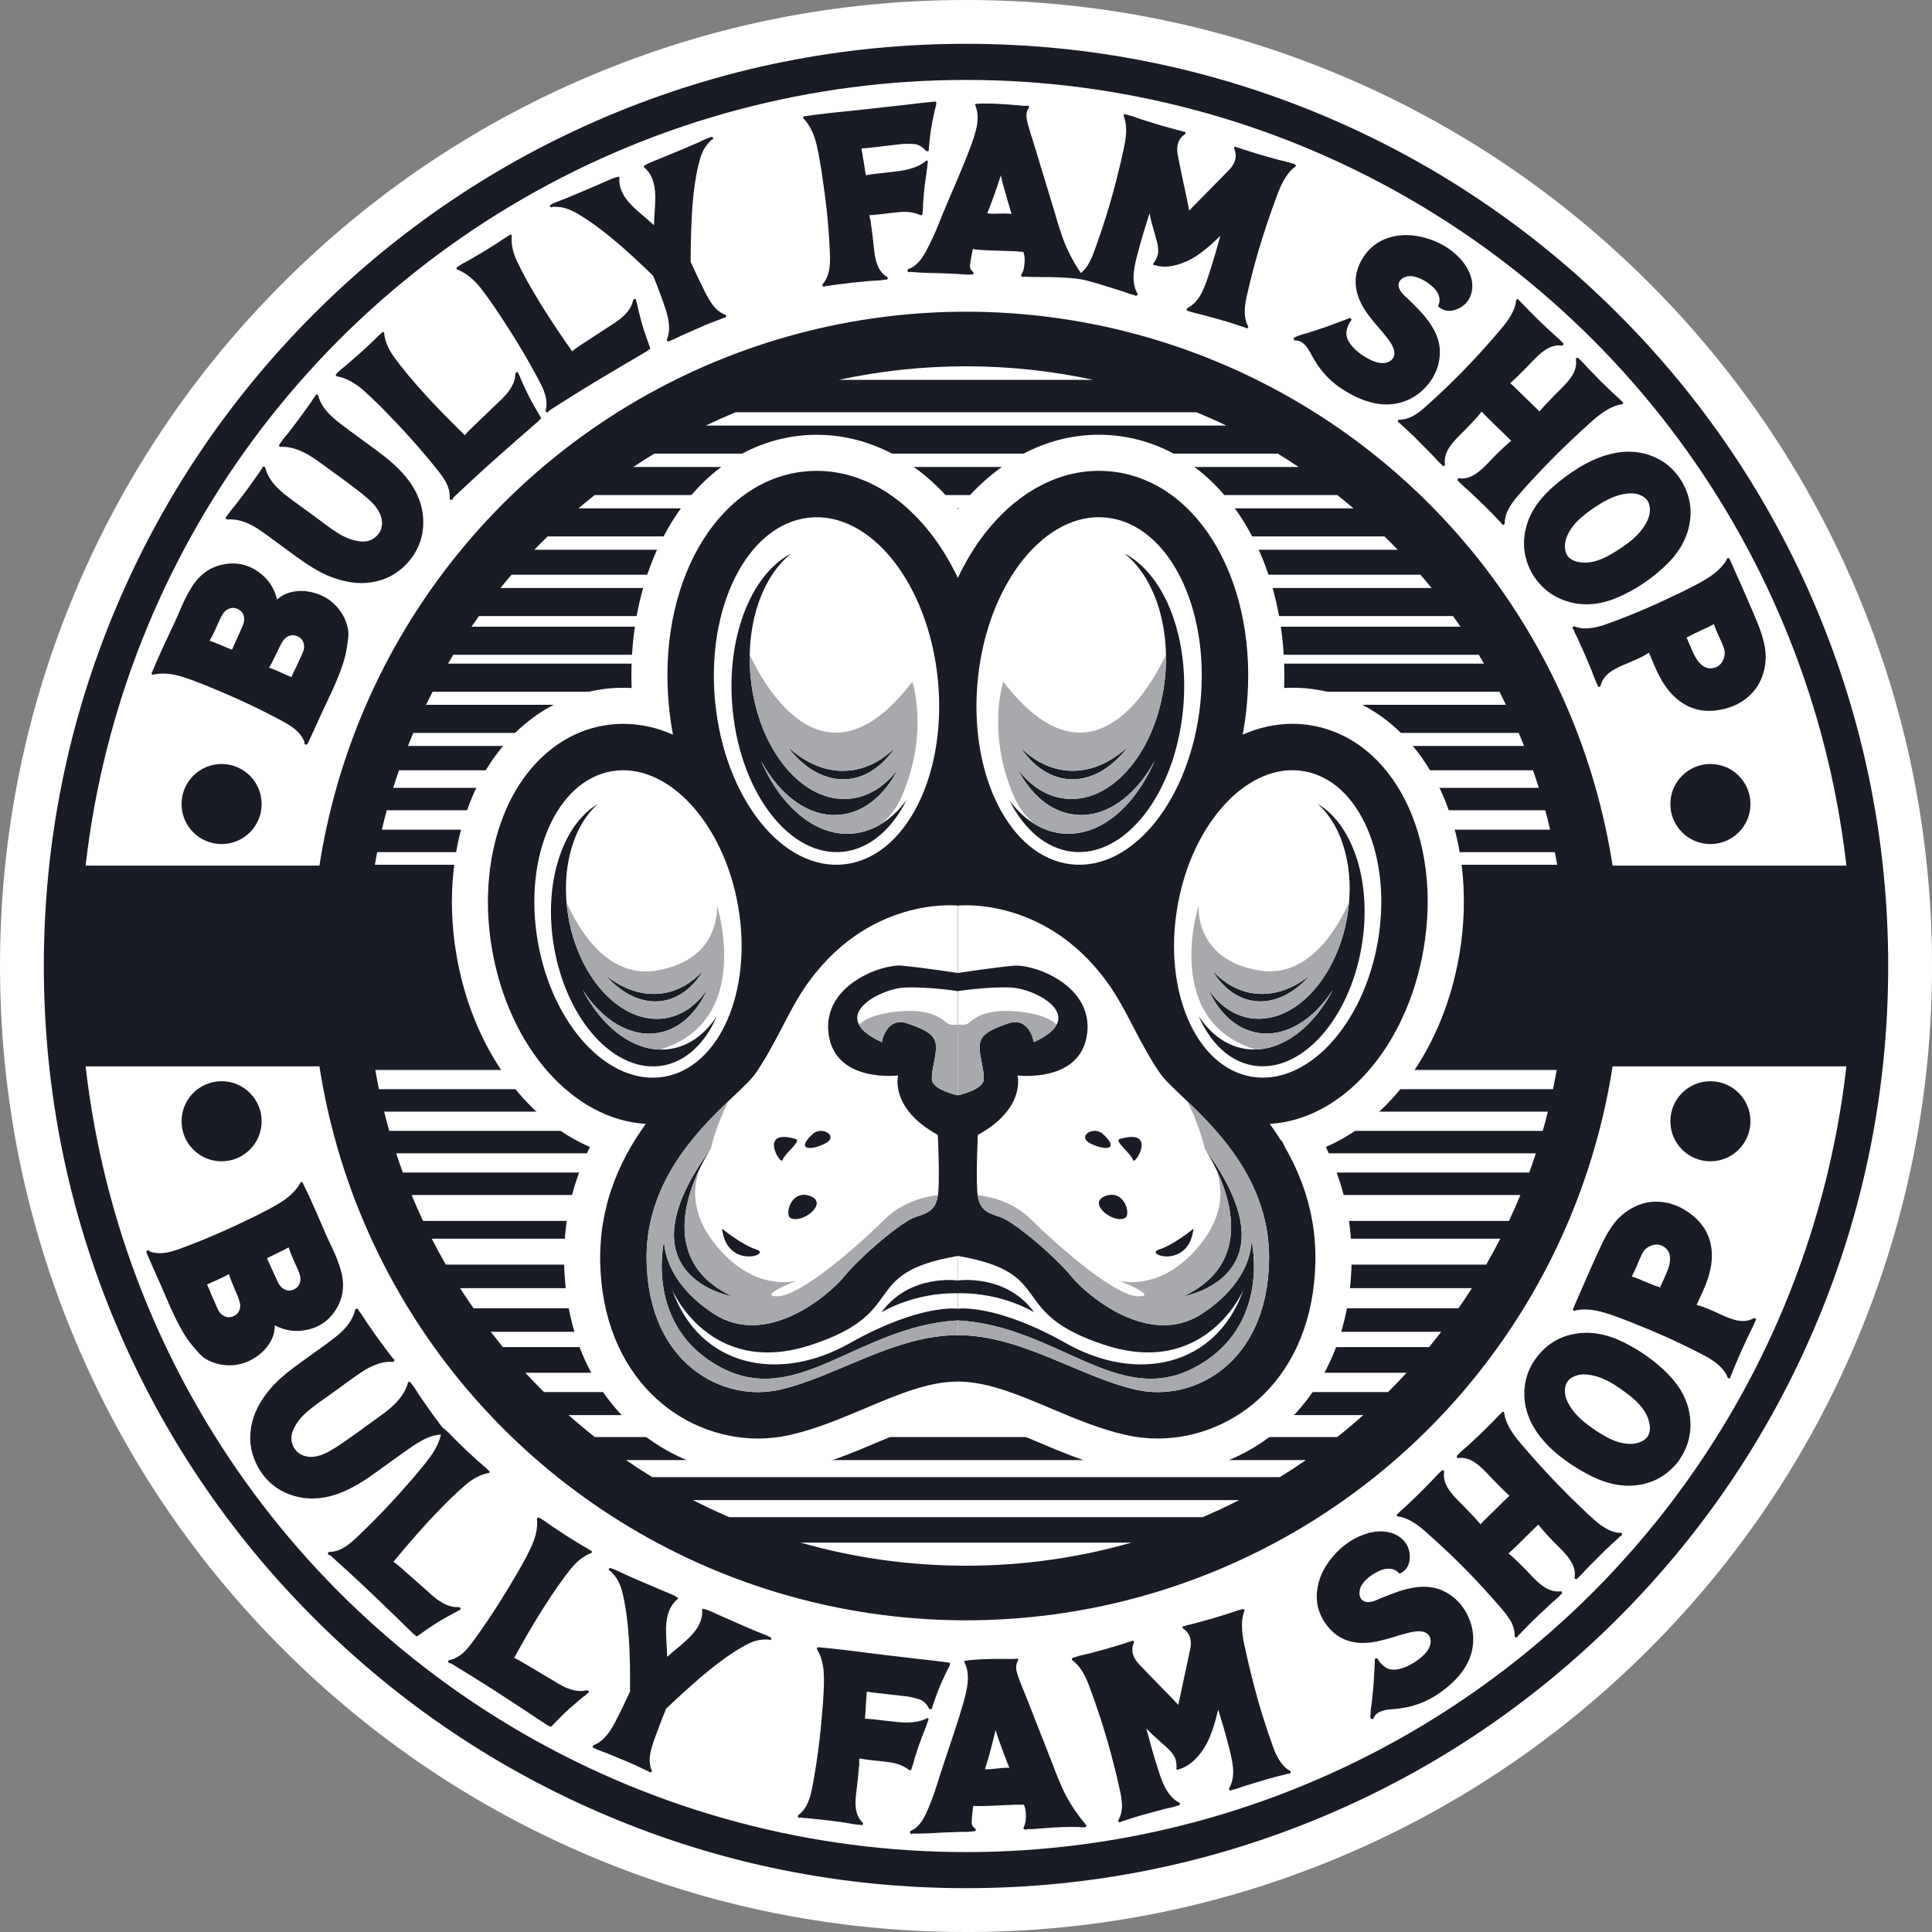
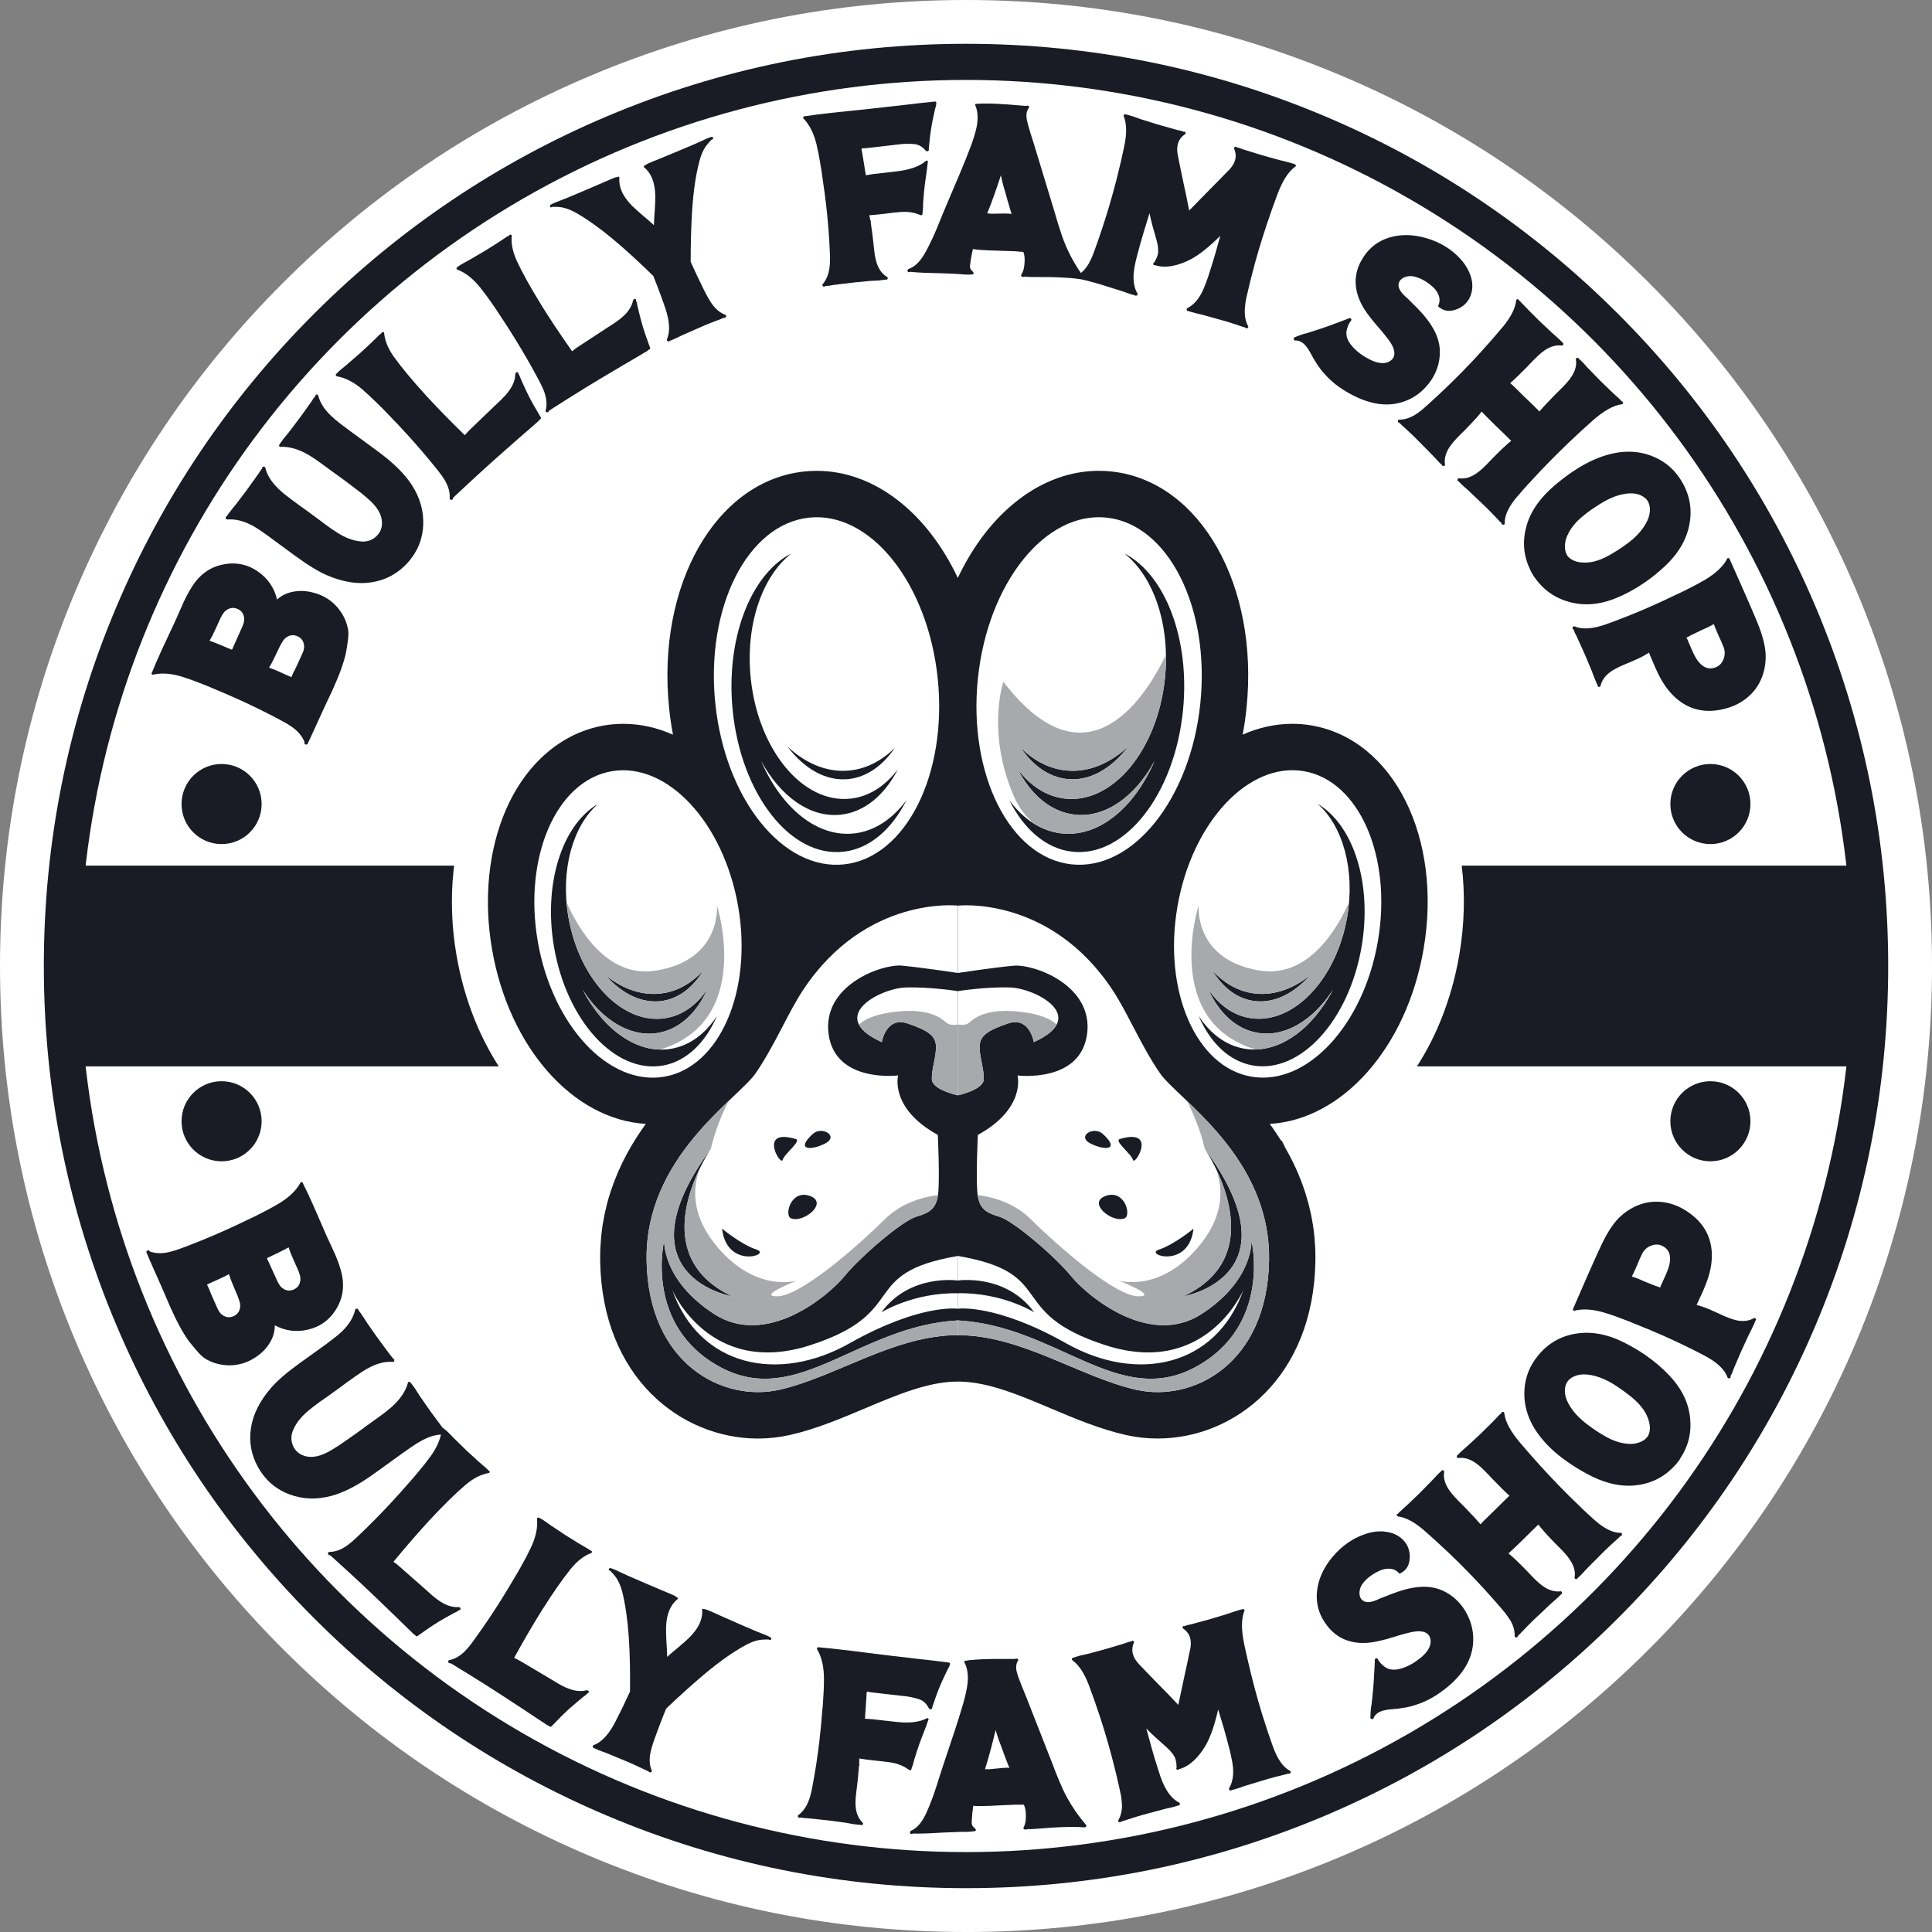
<svg xmlns="http://www.w3.org/2000/svg" id="Layer_2" data-name="Layer 2" viewBox="0 0 749.29 749.29">
  <rect x="0" y="0" width="749.29" height="749.29" fill="#808080" stroke="none" />
  <defs>
    <style> .cls-1 { fill: #191c25; } .cls-1, .cls-2, .cls-3 { stroke-width: 0px; } .cls-2 { fill: #fff; } .cls-3 { fill: #a7a9ac; } </style>
  </defs>
  <g id="Layer_1-2" data-name="Layer 1">
    <g>
      <path class="cls-2" d="m374.65,749.29c-50.56,0-99.63-9.91-145.84-29.45-44.62-18.87-84.68-45.88-119.08-80.28-34.4-34.4-61.41-74.46-80.28-119.08C9.91,474.28,0,425.21,0,374.65s9.91-99.63,29.45-145.84c18.87-44.62,45.88-84.68,80.28-119.08,34.4-34.4,74.46-61.41,119.08-80.28C275.02,9.91,324.08,0,374.65,0s99.63,9.91,145.84,29.45c44.62,18.87,84.68,45.88,119.08,80.28,34.4,34.4,61.41,74.46,80.28,119.08,19.54,46.21,29.45,95.28,29.45,145.84s-9.91,99.63-29.45,145.84c-18.87,44.62-45.88,84.68-80.28,119.08-34.39,34.4-74.46,61.41-119.08,80.28-46.21,19.54-95.28,29.45-145.84,29.45Z" />
      <path class="cls-1" d="m374.65,732.29c-48.28,0-95.12-9.46-139.22-28.11-42.59-18.01-80.84-43.8-113.68-76.64-32.84-32.84-58.63-71.09-76.64-113.68-18.65-44.1-28.11-90.94-28.11-139.22s9.46-95.12,28.11-139.22c18.01-42.59,43.8-80.84,76.64-113.68s71.09-58.63,113.68-76.64c44.1-18.65,90.94-28.11,139.22-28.11s95.12,9.46,139.22,28.11c42.59,18.01,80.84,43.8,113.68,76.64s58.63,71.09,76.64,113.68c18.65,44.1,28.11,90.94,28.11,139.22s-9.46,95.12-28.11,139.22c-18.01,42.59-43.8,80.84-76.64,113.68-32.84,32.84-71.09,58.63-113.68,76.64-44.1,18.65-90.94,28.11-139.22,28.11Z" />
      <circle class="cls-2" cx="374.65" cy="374.65" r="343.65" />
      <g>
        <path class="cls-1" d="m118.11,287.8c-.7-1.82-1.94-3.47-3.7-4.96-1.25-1.05-3.02-2.18-5.29-3.38-5.08-2.73-10.36-5.34-15.85-7.85-3.18-1.45-6.43-2.86-9.74-4.24l-3.08-1.3-3.12-1.22c-2.3-.92-4.39-1.66-6.27-2.25-4.45-1.42-8.32-1.74-11.6-.96-.15.03-.27.03-.35,0-.11-.05-.21-.15-.28-.28-.06-.16-.07-.3-.01-.41.03-.06.07-.12.14-.19l.06-.13c.89-2.25,2.02-4.87,3.4-7.88l.85-1.86,2.24-4.79,2.26-4.83.89-1.94.84-1.96c.74-1.7,1.33-3.02,1.75-3.94,1.42-3.03,2.84-5.5,4.26-7.44,3.05-4.08,7.01-6.49,11.87-7.23,3.48-.55,6.76-.13,9.82,1.27.98.45,1.95,1.01,2.9,1.68,3.82,2.66,6.27,6.26,7.36,10.8,1.69-1.54,3.76-2.55,6.22-3.02,2.31-.44,4.65-.39,7.02.15,1.45.32,2.81.77,4.07,1.35,3.04,1.39,5.52,3.51,7.45,6.36,1.34,1.97,2.26,4.18,2.75,6.61.22,1.22.2,2.73-.07,4.51l-.31,2.25c-.13.89-.26,1.65-.38,2.28-.77,3.76-2.54,8.68-5.31,14.76-.44.96-.9,1.93-1.39,2.93-.66,1.37-1.48,3.13-2.47,5.3l-3.64,7.97-2.08,4.45c-.08.17-.2.28-.36.34-.19.05-.37.03-.54-.04-.17-.08-.28-.2-.35-.36-.06-.16-.05-.33.02-.5l.02-.04Zm-36.87-39.32c1.21.41,2.65.97,4.34,1.67l2.13.92,2.15.88c.07-.07.14-.12.22-.15.18-.46.43-1.05.75-1.75l.79-1.73,1.85-4.15.5-1.1.42-1.13c.29-.85.38-1.65.27-2.38-.18-1.47-.91-2.56-2.19-3.24l-.38-.17c-1.21-.55-2.43-.52-3.67.11-.65.31-1.24.81-1.75,1.5-.36.48-.75,1.17-1.19,2.06l-2,4.39c-.81,1.77-1.55,3.2-2.21,4.29Zm27.33,2.12l-1.01,2.09-1.02,2.13c-.8,1.67-1.52,3.04-2.18,4.1,1.21.42,2.65,1.01,4.34,1.78l2.15.98,2.17.94c.19-.49.45-1.1.79-1.83l.47-.91.47-.91,2.45-5.36.44-1.07c.27-.83.37-1.58.27-2.27-.15-1.53-.91-2.66-2.28-3.39l-.3-.13c-1.21-.55-2.43-.53-3.65.07-.69.33-1.32.88-1.87,1.64-.21.31-.43.67-.65,1.08l-.59,1.06Z" />
        <path class="cls-1" d="m103.79,207.72l-2.01-1.42c-1.54-1.09-2.93-1.96-4.18-2.61-3.27-1.71-6.39-2.45-9.36-2.22-.2,0-.35-.02-.45-.1-.12-.09-.2-.22-.23-.4-.06-.23-.05-.4.02-.5.07-.1.17-.16.3-.18.21-.34.47-.71.76-1.11.29-.4.63-.83,1-1.28l.89-1.13.95-1.14,3.62-4.77,1.26-1.72c.81-1.1,1.55-2.14,2.24-3.13l1.67-2.34.7-1.04c.12-.22.24-.4.35-.55.13-.17.25-.31.37-.42-.05-.19-.03-.35.06-.47.07-.1.22-.17.43-.2.22-.03.39,0,.51.09.1.07.18.21.23.4.8,3.46,3.29,6.86,7.47,10.21,1.48,1.17,3.33,2.56,5.55,4.19l2.83,2.02,5.12,3.76,2.29,1.74c1.82,1.34,3.4,2.42,4.75,3.25,3.19,2.04,6.28,3.15,9.27,3.36,1.97.14,3.71-.38,5.24-1.57.55-.44,1.02-.92,1.41-1.44.7-.95,1.11-2.04,1.26-3.28.33-3.06-1.04-6.1-4.12-9.12-1.04-.99-2.3-2.09-3.79-3.3l-1.99-1.52-1.99-1.52-3.38-2.54-3.43-2.46-4.64-3.4c-1.89-1.39-3.52-2.49-4.89-3.3-3.87-2.3-7.52-3.39-10.95-3.27-.14.09-.29.08-.44-.03-.12-.09-.2-.22-.23-.4-.04-.15-.02-.28.07-.41.29-.44.65-.96,1.09-1.56l.69-.93.98-1.18.98-1.18,3.64-4.81,1.24-1.68c.82-1.12,1.58-2.18,2.27-3.17l1.67-2.35.69-1.1c.31-.42.58-.76.81-1.02-.02-.13,0-.23.05-.31.07-.1.21-.15.41-.16.15,0,.28.03.38.11.07.05.13.16.18.3.41,1.53,1.09,3.01,2.04,4.43,1.4,2.06,3.61,4.25,6.64,6.55l3.71,2.78,10.81,7.93c6.01,4.41,10.39,8.76,13.15,13.05,3.17,4.93,4.63,10.13,4.38,15.59-.22,4.64-1.68,8.8-4.39,12.49-.53.72-1.1,1.42-1.7,2.09-3.77,4.14-8.41,6.64-13.92,7.51-5.27.85-11.01-.05-17.24-2.7-3.39-1.45-7.55-3.99-12.48-7.61l-10.62-7.8Z" />
        <path class="cls-1" d="m141,151.4c-3.56-3.08-6.99-4.89-10.29-5.44-.15-.03-.27-.09-.35-.18-.06-.07-.1-.16-.12-.27-.04-.18,0-.32.12-.42l.07-.06c.32-.38.73-.79,1.21-1.22.32-.29.67-.59,1.06-.9l1.23-.99,1.16-1,4.52-3.93c1.51-1.37,2.97-2.73,4.39-4.06l2.06-2.01.93-.91.38-.34c.23-.21.44-.38.65-.53.03-.11.07-.19.14-.26.07-.06.18-.1.33-.12.17,0,.3.06.39.15.06.07.09.15.09.23.28,3.01,1.54,6.1,3.81,9.27,2.96,4.12,7.02,9.02,12.19,14.69l.78.86c4.02,4.37,8.86,9.31,14.51,14.83.63-.78,1.47-1.67,2.52-2.67l1.34-1.28,1.31-1.25,5.95-5.73,1.55-1.47,1.55-1.47c1.17-1.15,2.11-2.21,2.81-3.19.89-1.18,1.53-2.34,1.93-3.46.25-.64.42-1.26.51-1.85l.05-.42.02-.46c.02-.35.07-.63.17-.85.02-.06.06-.12.11-.16.11-.1.25-.16.4-.18.18-.04.32,0,.42.12.02.02.04.07.06.13.06.16.12.33.17.53.17.18.33.48.48.88l.18.47.18.47.92,2.05c.69,1.54,1.39,3.02,2.09,4.43,1.14,2.26,2.73,5.08,4.76,8.46.1.16.11.32,0,.49-.02.07-.06.12-.11.16-.05.04-.13.08-.27.12l-.11.16c-.21.28-.5.58-.86.91l-.51.4-.45.41-1.99,1.75-4.35,3.77-8.8,7.77c-1.46,1.29-3.04,2.71-4.73,4.25-3.36,3.06-7.19,6.62-11.5,10.66l-.42.51v.07c-.01.17-.08.32-.22.45-.14.08-.28.11-.43.08-.17,0-.32-.05-.42-.12-.12-.14-.18-.29-.18-.47.16-1.98-.32-4.04-1.42-6.17-.72-1.39-1.94-3.14-3.66-5.26-3.7-4.62-7.57-9.13-11.59-13.54-2.35-2.58-4.75-5.12-7.2-7.62l-2.29-2.37-2.39-2.34c-1.76-1.75-3.38-3.25-4.88-4.53Z" />
        <path class="cls-1" d="m186.53,111.85c-2.93-3.68-5.96-6.1-9.1-7.25-.14-.06-.25-.14-.31-.24-.05-.08-.07-.17-.07-.29,0-.18.06-.31.19-.39l.08-.05c.39-.31.86-.64,1.41-.98.37-.23.77-.46,1.21-.69l1.39-.75,1.33-.76,5.17-3.02c1.74-1.07,3.43-2.13,5.07-3.18l2.4-1.59,1.08-.72.43-.27c.26-.16.51-.29.73-.4.05-.1.11-.18.19-.22.08-.05.19-.07.35-.05.17.04.29.11.35.22.05.08.06.16.04.25-.29,3.01.39,6.28,2.02,9.82,2.15,4.6,5.23,10.16,9.26,16.69l.61.99c3.14,5.04,6.98,10.79,11.52,17.26.76-.65,1.75-1.37,2.97-2.16l1.55-1.01,1.52-.99,6.91-4.53,1.79-1.16,1.79-1.16c1.36-.91,2.48-1.78,3.35-2.61,1.09-1,1.94-2.01,2.54-3.04.36-.59.65-1.16.85-1.72l.13-.41.11-.45c.08-.34.19-.61.32-.8.04-.06.08-.1.13-.14.13-.08.27-.11.43-.1.18,0,.31.06.39.19.02.03.03.07.03.14.03.17.05.35.07.56.13.21.23.53.31.95l.09.49.09.49.53,2.18c.4,1.65.81,3.23,1.24,4.74.7,2.44,1.74,5.5,3.11,9.2.07.17.04.34-.08.49-.04.06-.08.1-.13.14-.05.03-.15.06-.29.07l-.13.14c-.26.23-.6.48-1.02.74l-.58.3-.51.32-2.27,1.35-4.97,2.9-10.09,6c-1.67,1-3.49,2.1-5.43,3.3-3.87,2.39-8.29,5.17-13.27,8.35l-.5.42-.02.06c-.04.17-.14.3-.3.4-.15.06-.29.05-.44,0-.17-.04-.3-.1-.39-.19-.1-.16-.13-.32-.09-.49.52-1.92.44-4.03-.25-6.33-.45-1.5-1.33-3.45-2.63-5.85-2.78-5.22-5.74-10.37-8.88-15.45-1.83-2.97-3.72-5.92-5.66-8.83l-1.81-2.75-1.91-2.75c-1.4-2.04-2.72-3.83-3.96-5.35Z" />
        <path class="cls-1" d="m271.27,62.49c-1.4,5.12-2.35,11.58-2.85,19.38-.37,5.89-.56,12.45-.56,19.67,1.37,3.08,3.18,6.9,5.43,11.45,1.19,2.35,2.24,4.12,3.15,5.32,1.41,1.82,3.01,3.08,4.81,3.76.19.05.32.15.38.29.05.11.03.27-.05.47-.08.2-.19.33-.34.39-.11.05-.27.05-.46,0l-1.11.47-1.13.43-2.69,1.03c-.81.31-1.67.65-2.58,1.04-.91.38-1.86.8-2.85,1.25l-5.35,2.36-1.31.6-1.33.66c-.53.26-1.02.48-1.48.67-.43.18-.83.33-1.21.46-.06.09-.13.16-.22.19-.17.07-.36.05-.58-.06-.13-.08-.22-.17-.27-.29-.06-.14-.06-.29,0-.46,1.27-2.95,1.07-6.94-.62-11.97-1.4-4.11-2.9-8.14-4.5-12.1-.05-.11-.06-.23-.04-.33-2.24-2.21-4.82-4.66-7.74-7.36-5.86-5.38-10.97-9.62-15.33-12.72-3.17-2.25-5.8-3.93-7.91-5.02-1.41-.71-2.78-1.23-4.12-1.54-.97-.23-2.31-.34-4.01-.32l-.53.17c-.24.07-.4,0-.49-.2l-.05-.13c-.06-.31.03-.53.27-.67.52-.28,1.12-.57,1.8-.86.46-.19.96-.39,1.51-.59l1.69-.66,1.64-.64,6.37-2.69,6.56-2.82,3.19-1.39,1.5-.63c.57-.24,1.08-.39,1.53-.44l.19-.03c.04-.05.08-.08.11-.1.09-.04.17-.02.27.04.11.02.18.07.22.16.02.06.03.12.03.19-.15,1.71.14,3.43.87,5.17.79,1.88,2.13,3.77,4,5.66.99.99,2.4,2.28,4.24,3.85l2.19,1.85c.8.7,1.5,1.33,2.1,1.88.02-.82.06-1.75.12-2.82l.21-2.86c.16-2.41.22-4.32.2-5.72-.05-2.66-.47-4.94-1.26-6.82-.73-1.74-1.76-3.15-3.09-4.23-.05-.04-.08-.08-.1-.11-.04-.09-.03-.19.02-.31.05-.12.12-.2.2-.24.03-.01.08-.02.15-.01l.11-.1c.38-.29.88-.57,1.51-.84l1.58-.67,3.22-1.31,6.39-2.64,6.58-2.78,1.56-.71,1.61-.73c.5-.25.98-.46,1.44-.66.68-.29,1.28-.51,1.79-.65.27-.08.49.01.67.27l.05.13c.08.2.02.36-.2.49l-.5.26c-1.38,1.42-2.37,2.7-2.97,3.82-.67,1.29-1.21,2.74-1.63,4.36Z" />
        <path class="cls-1" d="m316.8,56.5c-1.07-4.58-2.78-8.07-5.14-10.49-.1-.08-.16-.18-.17-.31-.01-.09,0-.19.06-.29.1-.2.23-.31.38-.32h.09c2.82-.42,6.07-.83,9.76-1.24l2.86-.32,6.32-.66,6.32-.66,12.63-1.41c2.73-.33,5.14-.62,7.23-.85,2.12-.24,3.92-.42,5.4-.56.25-.03.43.06.54.27.04.09.06.17.07.23.01.12,0,.23-.06.33,0,.28-.04.6-.13.95l-.13.48-.14.44-.46,2.11c-.38,1.66-.69,3.2-.93,4.63-.43,2.54-.8,5.5-1.11,8.9.04.09.07.18.08.27.02.22-.08.4-.31.55-.12.08-.24.12-.36.13-.22.02-.41-.06-.59-.26-1.33-1.59-2.87-2.45-4.63-2.56-1.94-.13-3.62-.11-5.04.05l-.37.04-7.6.89-5.53.62c-.58.06-1.1.08-1.54.03-.01.16-.08.3-.18.44.17.7.33,1.58.48,2.65l.44,2.66.46,2.89.15.92c.05.18.09.35.1.5.02.15.02.29,0,.42.82-.15,1.83-.31,3.03-.48l3.09-.34,6.4-.76c4.85-.6,8.48-1.94,10.89-4.02.09-.07.16-.11.22-.12.12-.01.24.05.35.19.1.08.16.19.17.31.01.09-.03.19-.11.29l-.02.24c-.09,1.16-.29,2.74-.59,4.73l-.34,2.37-.3,2.37c-.19,1.67-.34,3.38-.45,5.14l-.1,1.18v1.21c-.05,1-.13,1.82-.24,2.45.04.06.06.1.06.13.02.15-.04.3-.18.44-.08.1-.19.16-.31.17-.09,0-.2,0-.33-.06l-.1-.04-.14-.03c-2.22-.97-4.74-1.34-7.55-1.12l-3.05.29-2.99.38-1.8.2c-1.72.19-3.12.32-4.21.38.13.61.27,1.29.42,2.05l.1.08c.07.06.11.13.12.22.01.09-.03.19-.11.29l.23,1.65.23,1.61c.11.67.2,1.41.29,2.21l.62,5.58c.24,2.12.6,3.87,1.1,5.25.85,2.3,2.12,3.95,3.82,4.94.2.1.31.25.33.43.01.09,0,.2-.06.33-.07.23-.19.35-.38.37-.06,0-.14-.01-.24-.07-.52.09-1.13.17-1.84.25l-1.15.13-1.49.07-1.49.07-5.96.57c-2.09.23-4.09.47-5.99.71l-2.85.37-1.28.24c-.49.06-.92.09-1.3.1l-.18.02c-.14.14-.29.22-.44.24-.16-.01-.3-.06-.44-.14-.17-.14-.26-.28-.28-.44-.02-.15.04-.3.18-.44,1.29-1.54,2.13-3.49,2.52-5.84.28-1.65.35-3.8.21-6.46-.23-5.67-.67-11.47-1.33-17.4-.4-3.57-.88-7.18-1.44-10.85l-.46-3.31-.55-3.3c-.4-2.45-.83-4.62-1.29-6.53Z" />
        <path class="cls-1" d="m371.2,106.23l-6.02-.25-3.01-.08-3.01-.08-1.39-.06c-1.82-.08-3.38-.19-4.68-.34l-.38.12c-.06.03-.14.04-.23.04s-.18-.04-.27-.1c-.12-.07-.19-.19-.22-.38-.03-.09-.04-.17-.04-.23,0-.09.02-.17.06-.23.1-.18.24-.3.43-.35,2.39-.8,4.55-2.96,6.5-6.5,1.71-3.12,3.31-6.51,4.8-10.2,1.07-2.71,2.45-6.04,4.14-9.99l4.23-9.94c1.93-4.59,3.38-8.21,4.36-10.86l.68-1.88.64-1.97c.47-1.5.82-2.84,1.05-4.04.16-.92.26-1.8.3-2.63.09-2.04-.21-3.85-.88-5.42-.03-.09-.04-.17-.04-.23,0-.09.04-.18.1-.27.1-.09.21-.13.33-.12.03,0,.08.02.14.05.65-.1,1.43-.14,2.33-.13h1.21s1.16,0,1.16,0c.74,0,1.53.02,2.37.05s1.71.09,2.64.16c1.23.05,2.82.17,4.77.34l4.67.38.38-.12h.14c.09,0,.17.03.23.06.19,0,.32.11.4.3.03.09.04.17.04.23,0,.09-.04.18-.1.27-.59.72-.91,1.63-.95,2.75v.32c.01.84.2,1.91.55,3.23.27.97.62,2.18,1.05,3.62l1.15,3.58,4.2,13.83,4.2,13.83.97,3.34,1.07,3.29c.79,2.48,1.6,4.63,2.42,6.46,1.75,3.94,3.94,7.72,6.58,11.33.12.1.18.21.17.33,0,.09-.05.2-.15.32-.13.18-.28.27-.43.26l-.51-.02c-.25-.01-.53-.04-.83-.08l-.6-.12-.6-.07c-.83-.1-1.87-.19-3.1-.27-1.05-.08-2.19-.14-3.43-.19-1.21-.05-2.5-.09-3.89-.12h-2.32s-2.32-.01-2.32-.01c-1.15.01-2.17,0-3.06-.04-.59-.02-1.13-.06-1.62-.12-.28.08-.55.12-.79.11-.25-.01-.45-.08-.59-.21-.15-.1-.22-.24-.21-.43,0-.22.11-.35.3-.41,0-.15.06-.32.16-.5l.26-.55c.14-.33.26-.75.38-1.24l.19-1.29c.05-.49.09-.96.11-1.39.06-1.42-.11-2.65-.49-3.69l-.51-.02c-.4-.02-.88-.05-1.43-.11l-.93-.09-.93-.04-6.3-.22-3.06-.08-3.06-.18-1.62-.12c-.62-.06-1.16-.14-1.61-.25l-.14.04c-.42,1.84-.72,3.44-.9,4.79l-.07.6-.12.65v.32c-.03.34-.01.63.04.88.05.34.23.68.56,1l.36.39c.15.16.26.32.35.48.06.06.09.14.08.24,0,.06-.04.14-.1.23-.1.15-.24.24-.43.26h-.19c-.78.05-1.71.06-2.79.01l-1.39-.11-1.43-.11Zm16.99-38.28c-.29.92-.68,2.09-1.17,3.53l-1.22,3.52c-.92,2.65-1.89,5.24-2.93,7.77l.88.04.46.07.42.02,1.53-.03,1.53-.03c1.12-.04,2.18-.05,3.2,0,.49.02.99.06,1.48.11-.2-.44-.39-.99-.58-1.65l-.24-.85-.24-.85c-.41-1.32-.81-2.73-1.21-4.23l-.53-1.83-.53-1.83c-.37-1.44-.66-2.69-.86-3.75Z" />
        <path class="cls-1" d="m422.14,102.43c.47-.83.94-1.79,1.43-2.87.29-.75.66-1.75,1.13-3,2.07-5.71,3.94-11.41,5.62-17.11.98-3.32,1.89-6.63,2.73-9.93,1.18-4.65,2.18-8.98,3.01-12.99.99-4.77.91-8.6-.24-11.48-.03-.11-.03-.22,0-.34.03-.09.07-.17.12-.25.17-.14.33-.19.48-.15l.09.03c.51.12,1.12.28,1.84.49l1.11.33,1.49.54,1.44.52,5.71,1.78,2,.59c1.27.38,2.52.73,3.75,1.06l2.82.78,1.27.28c.47.14.89.28,1.23.41.12-.06.22-.08.31-.05.12.04.2.14.25.31.08.15.11.29.07.41-.04.12-.11.21-.23.27-1.37.92-2.27,2.12-2.71,3.6-.38,1.28-.41,2.75-.09,4.42.49,2.6,1.22,6.18,2.2,10.76l1.16,5.42,1.07,5.39,3.46-3.53,4.56-4.65,4.55-4.61,1.6-1.66,1.59-1.61c1.01-1.12,1.68-2.26,2.02-3.42.43-1.45.32-2.95-.32-4.49-.05-.14-.07-.26-.04-.35.04-.12.11-.22.24-.32.13-.12.26-.17.38-.13.09.03.17.1.23.21.36.08.8.19,1.3.34l1.22.46,2.75.86c1.21.39,2.46.78,3.77,1.16l1.96.58,5.77,1.6,1.49.34,1.48.39c.63.15,1.18.3,1.66.44.5.15.94.29,1.32.44.12.03.22.13.3.28.08.15.1.31.06.45-.08.17-.19.27-.33.29-2.59,1.88-4.88,5.5-6.87,10.84-2.83,7.61-5.26,14.89-7.31,21.83-.47,1.6-.92,3.18-1.35,4.73-1.38,5.11-2.47,9.52-3.28,13.25-1.04,4.82-.83,8.51.61,11.06.11.16.15.32.1.47-.04.12-.15.23-.34.33-.19.11-.36.14-.51.09-.12-.04-.23-.13-.35-.3l-1.16-.34-1.14-.39-2.73-.9c-.85-.28-1.74-.56-2.66-.83-.95-.28-1.93-.55-2.95-.82l-5.68-1.58-1.39-.36-1.45-.33c-.57-.14-1.1-.28-1.57-.42-.45-.13-.86-.27-1.23-.41-.11.03-.2.04-.29.01-.18-.05-.32-.19-.41-.41-.05-.14-.06-.28-.03-.4.04-.15.14-.26.3-.35,2.24-1.15,4.11-3.16,5.6-6.04.55-1.1,1.1-2.42,1.65-3.96l.72-1.96.63-1.99c.64-1.94,1.36-4.27,2.16-7l1.01-3.57.99-3.53c-4.38,4.35-8.21,7.4-11.5,9.14-2.29,1.2-4.53,2.02-6.72,2.47-2.54.51-4.78.48-6.74-.1l-.4-.12c-.11.03-.22.03-.34,0l-.09-.03c-.13-.1-.21-.22-.23-.36-.03-.11-.04-.2-.01-.29.06-.11.15-.17.24-.17.71-1.08,1.19-2.07,1.45-2.96.13-.45.21-.87.23-1.29.04-.79-.02-1.68-.18-2.67-.11-.61-.32-1.48-.63-2.61l-.69-2.43-.69-2.43c-.53-1.93-.92-3.56-1.17-4.89l-1.13,3.68-1.12,3.64-.62,2.09c-.59,1.99-1.07,3.75-1.46,5.28l-.55,2.02-.5,2.03c-.37,1.6-.61,3.01-.72,4.24-.31,3.23.15,5.93,1.38,8.1.11.16.15.32.1.47-.04.12-.13.22-.28.3-.17.14-.35.19-.52.14-.09-.03-.17-.08-.24-.17-.37-.08-.79-.18-1.26-.32-.48-.14-.99-.31-1.54-.5l-1.4-.51-1.37-.45-5.62-1.76c-1-.33-1.96-.63-2.88-.9-.95-.28-1.86-.53-2.73-.76l-2.78-.72-1.17-.3-1.2-.35c-.15.08-.3.1-.45.06-.12-.04-.23-.15-.33-.34-.11-.19-.14-.35-.1-.47.04-.15.16-.26.34-.33,1.75-.9,3.23-2.38,4.45-4.44Z" />
        <path class="cls-1" d="m570.25,106.67c1.02,2.89,1.03,5.62.02,8.17-.24.58-.52,1.12-.84,1.61-1.04,1.58-2.52,2.75-4.47,3.5-2.35.93-4.43.81-6.24-.38-.26-.17-.52-.36-.79-.57-.16-.1-.21-.25-.16-.44l.05-.08c.57-1.21.63-2.49.18-3.82-.4-1.19-1.13-2.28-2.18-3.27-.86-.78-1.72-1.46-2.6-2.04-1.53-1-3.1-1.7-4.72-2.1-1.31-.31-2.58-.21-3.79.28-.82.35-1.43.82-1.82,1.42-.27.41-.43.88-.48,1.41-.1,1.05.37,2.17,1.4,3.36.33.4.79.87,1.4,1.42l.7.62.6.61c1.99,1.93,3.48,3.45,4.5,4.56,1.62,1.76,2.93,3.45,3.96,5.04,2.61,3.97,3.75,7.96,3.41,11.95-.26,3.38-1.34,6.52-3.24,9.41-.36.54-.73,1.06-1.12,1.54-2.59,3.26-5.77,5.55-9.56,6.87-6.73,2.35-14.25,1.02-22.57-4-.48-.28-.94-.56-1.38-.85-3.59-2.36-6.63-5.28-9.12-8.76-.57-.82-1.22-1.83-1.94-3.05l-.86-1.56-.9-1.59c-.71-1.17-1.43-2.07-2.17-2.7-.19-.16-.38-.3-.56-.42-.83-.54-1.68-.79-2.57-.74-.18,0-.31-.04-.39-.09-.18-.12-.26-.32-.22-.59,0-.18.04-.32.11-.43.1-.16.29-.24.55-.25h.06s.03-.05.03-.05l.24-.12.09-.05.13-.03c.67-.3,1.55-.61,2.62-.94l1.4-.36,1.32-.41,4.74-1.55c1.28-.42,2.93-1.02,4.95-1.8l2.49-.92,2.45-.94c.26-.23.56-.24.9-.02.29.23.35.49.16.77l-.05.08c-.15.16-.27.32-.37.48-.53.8-.93,1.76-1.22,2.86-.52,1.8-.1,3.67,1.26,5.6,1.01,1.44,2.48,2.85,4.39,4.22l.58.38c.62.41,1.23.77,1.83,1.09.96.56,1.9.99,2.81,1.29,2.35.76,4.25.71,5.72-.18.56-.34.99-.74,1.29-1.21.68-1.03.7-2.37.08-4-.33-.85-.85-1.78-1.55-2.79-.29-.41-.61-.82-.96-1.24-.22-.29-.49-.64-.82-1.04l-1.35-1.66-1.36-1.56c-1.18-1.36-2.07-2.45-2.69-3.26-2.02-2.51-3.48-4.87-4.38-7.1-2.14-5.18-1.95-10.16.59-14.93.32-.6.65-1.16.99-1.68,2.41-3.67,5.69-6.16,9.84-7.46,4.47-1.39,9.28-1.34,14.44.16,2.99.86,5.71,2.09,8.17,3.7,1.58,1.04,3.04,2.24,4.4,3.61,2.14,2.15,3.66,4.48,4.56,6.99Z" />
        <path class="cls-1" d="m548.78,160.89c.8-.51,1.67-1.13,2.61-1.86.61-.53,1.41-1.24,2.41-2.12,4.51-4.06,8.87-8.23,13.08-12.51,2.43-2.47,4.8-4.97,7.12-7.51,3.25-3.57,6.18-6.93,8.8-10.08,3.14-3.77,4.88-7.19,5.22-10.28.02-.15.06-.26.13-.33.09-.09.22-.13.39-.13.17-.04.31-.02.39.06.07.06.1.16.1.29l.6.52.13.13.53.59.56.55,1.99,2.08c1.39,1.41,2.85,2.86,4.37,4.36l4.5,4.22,1.06.97,1.16,1.01c.44.39.84.76,1.19,1.1.35.35.65.66.89.94.09.04.15.08.2.13.13.13.17.32.1.56-.04.13-.1.23-.16.3-.13.13-.3.18-.52.14-2.01-.29-4.13.28-6.35,1.7-.85.55-1.75,1.27-2.7,2.16-.43.4-.92.87-1.46,1.42l-.88.89c-.8.86-1.57,1.67-2.31,2.42-.76.77-1.49,1.49-2.18,2.15l-.98.99-1.01.96c-.8.77-1.49,1.4-2.05,1.89.33.28.74.64,1.22,1.07l4.3,4.23,3.18,3.06,1.82,1.79c.31.3.57.59.79.85.5-.59,1.12-1.3,1.88-2.12l.94-1.03.98-.99c.63-.68,1.31-1.4,2.05-2.15.74-.75,1.52-1.52,2.34-2.32l.88-.89c.54-.55,1.01-1.05,1.4-1.49.87-.97,1.57-1.88,2.11-2.74,1.4-2.22,1.93-4.35,1.58-6.38-.05-.22,0-.39.13-.53.06-.07.16-.12.29-.17.24-.07.43-.04.56.09.04.04.09.11.13.2.31.26.64.56.99.91.35.35.73.74,1.13,1.17l.99,1.11,1.03,1.07,4.27,4.39c1.52,1.5,3,2.93,4.43,4.29l2.12,1.95.93.84.36.36c.22.22.4.41.53.59.13,0,.23.03.3.1.09.09.12.23.1.43,0,.13-.04.24-.13.33-.09.09-.21.14-.36.17-3.23.42-7.01,2.54-11.33,6.36-5.86,5.21-11.27,10.34-16.23,15.39-1.34,1.37-2.67,2.74-3.97,4.1-3.66,3.86-6.73,7.24-9.19,10.15-3.2,3.79-4.76,7.16-4.67,10.11.02.2-.02.35-.13.46-.09.09-.24.13-.46.13-.22,0-.38-.05-.49-.16-.11-.11-.17-.25-.17-.42l-.89-.88-.83-.88-2.02-2.11c-.66-.69-1.36-1.4-2.08-2.11-.71-.69-1.43-1.39-2.18-2.08l-4.37-4.16-1.09-1.01-1.12-.97c-.46-.41-.87-.79-1.22-1.14-.35-.35-.66-.67-.93-.98-.11-.02-.19-.05-.23-.1-.13-.13-.16-.33-.07-.59.04-.13.1-.23.16-.3.11-.11.27-.14.49-.1,1.99.27,4.01-.24,6.06-1.53,1.28-.78,2.68-1.94,4.2-3.48l.68-.69,2.41-2.51c.91-.93,1.74-1.75,2.5-2.48l1.04-.99,1.07-.96c.8-.77,1.53-1.4,2.18-1.89l-2.88-2.83-2.91-2.8-1.72-1.69c-1.61-1.58-2.93-2.93-3.97-4.03-.48.66-1.1,1.43-1.88,2.31l-1.04,1.12-1.01,1.09c-.69.75-1.48,1.58-2.37,2.48l-2.41,2.38-.39.4c-1.65,1.68-2.88,3.2-3.7,4.56-1.23,2.09-1.7,4.12-1.42,6.08.04.22.01.38-.09.49-.06.07-.16.12-.29.17-.24.11-.42.1-.56-.03-.07-.06-.11-.15-.13-.26-.29-.24-.61-.53-.96-.88-.35-.35-.74-.75-1.16-1.2l-1.03-1.14-1.03-1.07-4.24-4.29c-.71-.74-1.41-1.45-2.12-2.15-.71-.69-1.42-1.38-2.15-2.05l-2.15-1.98-.89-.81-.89-.88c-.17,0-.32-.05-.43-.16-.09-.09-.13-.24-.13-.46,0-.22.04-.37.13-.46.11-.11.26-.16.46-.13,1.99,0,4.01-.62,6.05-1.86Z" />
        <path class="cls-1" d="m608.82,233.52c-5.64-1.5-10.12-4.62-13.46-9.34l-.17-.17c-.82-1.2-1.51-2.45-2.06-3.76-2.37-5.27-2.71-10.79-1.03-16.55,1.67-5.67,5.4-10.92,11.2-15.75,2.12-1.78,4.19-3.37,6.24-4.77,3.7-2.53,7.31-4.46,10.83-5.77,7.02-2.66,13.53-2.94,19.55-.83,4.8,1.7,8.6,4.61,11.41,8.72.44.64.85,1.29,1.23,1.97,2.9,5.17,3.76,10.63,2.6,16.37-1.18,5.9-4.41,11.3-9.72,16.2-2.53,2.33-5.12,4.4-7.78,6.21-3.42,2.34-6.95,4.27-10.6,5.79-6.35,2.66-12.43,3.22-18.24,1.68Zm9.3-36.53c-.04.1-.1.18-.18.23-.08.05-.17.08-.28.08-1.62,1.14-3.06,2.26-4.34,3.36-2.23,1.9-3.92,3.97-5.07,6.22-.76,1.42-1.19,2.84-1.3,4.26-.15,1.64.14,3.05.87,4.24l.07.18c.99,1.23,2.4,2.03,4.22,2.4,1.52.31,3.18.32,4.97.03,2.55-.43,5.32-1.56,8.31-3.38,1.43-.87,2.73-1.7,3.91-2.5,1.48-1.01,2.76-1.98,3.85-2.91,2.69-2.36,4.62-4.83,5.79-7.39.68-1.47.99-2.96.94-4.46-.05-1.28-.37-2.35-.96-3.22-.21-.31-.47-.6-.77-.88-2.11-1.82-5.01-2.34-8.72-1.57-2.65.5-5.56,1.72-8.73,3.67-.86.55-1.72,1.1-2.58,1.65Z" />
        <path class="cls-1" d="m684.75,253.41c.19,3.6-.41,6.98-1.79,10.15-1.18,2.71-2.99,5.07-5.42,7.07-1.49,1.22-3.14,2.23-4.96,3.02-.94.41-1.93.76-2.98,1.05-6.73,1.89-12.62,1.09-17.66-2.42-2.9-2.01-5.43-4.87-7.59-8.58-.86-1.51-1.73-3.26-2.59-5.25-.53-1.22-1.28-3-2.24-5.35-1.25.85-2.8,1.7-4.66,2.54l-2.46,1.08-2.44,1.02-.55.24c-2.18.95-3.89,1.88-5.11,2.79-1.89,1.47-3.07,3.18-3.53,5.13-.04.22-.14.37-.31.44-.08.04-.2.05-.33.04-.24,0-.39-.08-.46-.25-.04-.08-.05-.18-.03-.29-.18-.33-.36-.72-.56-1.17-.2-.45-.41-.97-.63-1.55l-.57-1.42-.51-1.4-2.31-5.52-.82-1.87c-.53-1.22-1.07-2.42-1.62-3.59l-1.19-2.62-.6-1.15c-.21-.48-.37-.88-.48-1.21l-.09-.21c-.16-.06-.28-.18-.36-.35-.03-.15-.03-.31,0-.46.08-.13.18-.25.31-.34.17-.07.34-.08.5-.02,3.06,1.29,7.28.95,12.66-1.02,5.39-1.95,10.77-4.09,16.12-6.43,3.37-1.47,6.74-3.03,10.11-4.67l3.02-1.42,2.94-1.49c2.19-1.09,4.13-2.14,5.81-3.15,3.96-2.37,6.74-4.97,8.34-7.79,0-.24.11-.4.34-.5l.08-.04c.31-.07.52.04.65.33l2.79,6.27,2.77,6.23,1.56,3.57c1.51,3.46,2.79,6.46,3.83,9.01,1.84,4.6,2.84,8.44,3.01,11.54Zm-20.1-11.37c-.72.45-1.63.93-2.75,1.46l-1.45.63-1.38.66-3.39,1.63-.36.21-.41.23c-.36.19-.65.33-.87.43.17.23.34.56.53.98l.18.53,1.41,3.23c.78,1.79,1.47,3.1,2.08,3.95,2,2.8,4.25,3.79,6.76,2.97.18-.05.36-.11.53-.18,1.33-.58,2.28-1.58,2.84-3.01.66-1.57.7-3.14.12-4.71-.26-.66-.56-1.41-.92-2.23l-1.03-2.24-.59-1.36c-.54-1.25-.96-2.28-1.25-3.1l-.04-.08Z" />
      </g>
      <g>
        <path class="cls-1" d="m58.06,485.34c1.82.68,3.88.85,6.17.51,1.62-.25,3.63-.82,6.04-1.72,5.41-2,10.86-4.22,16.37-6.67,3.19-1.42,6.4-2.92,9.63-4.49l3.01-1.44,2.98-1.53c2.21-1.12,4.15-2.19,5.83-3.21,4.01-2.39,6.81-5.08,8.4-8.05.08-.13.16-.22.24-.26.11-.05.24-.06.4-.02.16.06.27.15.32.26.03.06.04.13.05.23l.06.13c1.09,2.15,2.31,4.74,3.66,7.77l.83,1.87,2.11,4.85,2.13,4.89.87,1.95.91,1.93c.78,1.68,1.38,2.99,1.8,3.92,1.33,3.06,2.25,5.77,2.75,8.12,1.03,4.99.22,9.55-2.44,13.68-1.89,2.97-4.38,5.15-7.46,6.52-.99.44-2.05.79-3.18,1.06-4.52,1.1-8.84.55-12.97-1.64.04,2.29-.58,4.51-1.86,6.66-1.2,2.02-2.79,3.74-4.76,5.16-1.2.87-2.44,1.59-3.71,2.16-3.05,1.36-6.28,1.81-9.7,1.37-2.37-.3-4.62-1.07-6.77-2.32-1.06-.64-2.18-1.66-3.33-3.04l-1.48-1.73c-.58-.69-1.06-1.29-1.46-1.79-2.31-3.07-4.83-7.65-7.54-13.75-.43-.96-.85-1.96-1.28-2.99-.59-1.4-1.37-3.18-2.33-5.36l-3.56-8.01-1.96-4.51c-.08-.17-.08-.34-.02-.5.09-.18.22-.3.39-.38.17-.08.34-.08.5-.02.16.06.28.18.36.35l.02.04Zm34.18,17.49l-.9-2.14-.92-2.18c-.73-1.71-1.27-3.16-1.63-4.35-1.11.63-2.51,1.32-4.21,2.07l-2.16.96-2.14,1c.24.47.53,1.07.85,1.8l.37.95.37.95,2.39,5.38.51,1.04c.44.75.94,1.32,1.52,1.71,1.25.9,2.6,1.08,4.05.54l.3-.13c1.21-.54,2-1.47,2.37-2.78.21-.74.22-1.57,0-2.49-.09-.36-.22-.76-.38-1.2l-.41-1.14Zm19.69-19.07c-1.11.63-2.48,1.34-4.12,2.14l-2.1.99-2.08,1.03c0,.1,0,.19-.03.27.23.44.5,1.01.82,1.72l.77,1.74,1.89,4.13.49,1.1.58,1.06c.45.78.98,1.37,1.6,1.78,1.22.84,2.51,1.01,3.88.51l.38-.17c1.21-.54,2-1.48,2.35-2.82.2-.7.21-1.46.04-2.3-.13-.59-.38-1.34-.75-2.26l-1.96-4.41c-.79-1.78-1.38-3.28-1.75-4.5Z" />
        <path class="cls-1" d="m126.99,520.9l1.97-1.47c1.51-1.13,2.77-2.18,3.78-3.17,2.64-2.58,4.3-5.32,5-8.22.05-.19.13-.32.23-.39.13-.09.27-.12.45-.09.24.02.4.08.47.18.07.1.1.21.08.34.26.31.53.66.82,1.06.29.4.59.85.91,1.35l.8,1.2.79,1.26,3.42,4.91,1.25,1.73c.79,1.1,1.56,2.14,2.29,3.1l1.72,2.31.77.99c.17.18.31.35.42.5.13.18.22.34.29.48.2,0,.34.08.43.2.07.1.09.26.06.47-.04.22-.12.37-.24.46-.1.07-.25.1-.45.09-3.54-.31-7.54,1-12.01,3.95-1.57,1.05-3.47,2.38-5.7,3.99l-2.8,2.07-5.16,3.71-2.36,1.64c-1.83,1.32-3.35,2.49-4.56,3.51-2.92,2.4-4.94,5-6.06,7.79-.74,1.83-.78,3.65-.13,5.46.25.66.56,1.25.94,1.78.69.96,1.6,1.69,2.73,2.21,2.81,1.26,6.12.89,9.95-1.1,1.26-.68,2.7-1.54,4.31-2.59l2.06-1.42,2.06-1.43,3.45-2.43,3.4-2.5,4.67-3.36c1.91-1.37,3.46-2.58,4.65-3.63,3.39-2.97,5.55-6.11,6.49-9.41-.04-.16.02-.3.17-.41.13-.09.27-.12.45-.09.15,0,.28.07.37.19.33.41.71.91,1.15,1.52l.68.94.82,1.3.82,1.3,3.44,4.95,1.22,1.7c.81,1.13,1.58,2.18,2.31,3.14l1.72,2.31.83,1c.31.43.55.79.72,1.08.13.02.22.07.28.14.07.1.08.25.03.44-.05.15-.12.26-.22.33-.08.05-.19.08-.34.08-1.58-.08-3.2.11-4.85.57-2.4.7-5.16,2.13-8.28,4.3l-3.79,2.67-10.88,7.83c-6.05,4.35-11.54,7.18-16.47,8.47-5.67,1.49-11.06,1.27-16.18-.65-4.34-1.64-7.85-4.32-10.52-8.04-.52-.73-1.01-1.48-1.46-2.27-2.77-4.86-3.72-10.05-2.84-15.55.82-5.27,3.45-10.46,7.89-15.56,2.42-2.77,6.12-5.95,11.09-9.52l10.7-7.69Z" />
        <path class="cls-1" d="m166.72,565.19c2.77-3.8,4.3-7.36,4.57-10.7.02-.15.07-.28.15-.37.06-.07.15-.12.26-.14.17-.05.32-.02.43.08l.07.06c.4.29.84.66,1.32,1.1.32.29.65.62.99.98l1.09,1.14,1.09,1.08,4.28,4.18c1.49,1.39,2.96,2.74,4.41,4.04l2.17,1.89.98.85.37.35c.23.21.42.41.58.6.11.02.2.06.27.12.07.06.12.17.14.32,0,.17-.03.31-.12.4-.06.07-.14.1-.23.11-2.98.52-5.96,2.04-8.93,4.55-3.87,3.29-8.41,7.74-13.64,13.35l-.79.85c-4.02,4.37-8.55,9.59-13.59,15.68.83.56,1.79,1.32,2.87,2.29l1.39,1.23,1.36,1.2,6.2,5.46,1.59,1.42,1.59,1.42c1.24,1.07,2.38,1.92,3.41,2.54,1.25.79,2.45,1.33,3.6,1.64.66.2,1.29.32,1.88.36l.43.02.46-.02c.35-.01.63.02.86.1.07.02.12.05.17.09.11.11.18.23.21.39.05.17.02.32-.08.43-.02.02-.06.04-.13.07-.15.07-.32.14-.52.21-.17.18-.45.37-.83.55l-.45.21-.45.21-1.96,1.09c-1.48.82-2.9,1.63-4.25,2.45-2.16,1.32-4.84,3.14-8.04,5.44-.15.12-.31.13-.49.05-.07-.02-.12-.05-.17-.09-.05-.04-.09-.13-.14-.26l-.17-.09c-.29-.19-.62-.45-.98-.79l-.44-.48-.44-.41-1.9-1.84-4.11-4.02-8.46-8.13c-1.41-1.35-2.94-2.8-4.62-4.37-3.33-3.1-7.18-6.62-11.57-10.58l-.54-.38h-.07c-.17,0-.33-.05-.47-.18-.09-.13-.13-.27-.11-.42,0-.17.02-.32.08-.43.13-.14.28-.21.45-.21,1.99,0,4-.65,6.04-1.92,1.33-.84,2.97-2.2,4.94-4.08,4.3-4.07,8.48-8.29,12.55-12.66,2.38-2.56,4.72-5.16,7.01-7.8l2.18-2.47,2.14-2.57c1.6-1.89,2.97-3.64,4.11-5.23Z" />
        <path class="cls-1" d="m205.75,600.54c2.02-4.24,2.86-8.03,2.52-11.36-.01-.15.01-.28.08-.39.05-.08.12-.14.23-.19.16-.08.31-.08.44,0l.08.05c.45.21.95.49,1.5.84.37.23.75.49,1.15.78l1.28.92,1.27.86,4.98,3.31c1.73,1.09,3.42,2.14,5.08,3.16l2.48,1.46,1.12.65.43.27c.26.16.49.33.68.48.11,0,.21.02.29.07.08.05.14.15.2.29.04.17.02.31-.04.41-.05.08-.12.13-.2.15-2.83,1.06-5.48,3.11-7.93,6.12-3.19,3.95-6.83,9.16-10.93,15.65l-.62.98c-3.15,5.04-6.63,11.01-10.45,17.92.92.4,2,.97,3.25,1.72l1.59.95,1.55.93,7.1,4.21,1.83,1.1,1.83,1.1c1.42.82,2.69,1.45,3.82,1.86,1.38.54,2.66.86,3.85.95.69.07,1.33.07,1.92,0l.42-.06.45-.1c.34-.08.63-.1.86-.06.07,0,.13.03.18.06.13.08.22.2.28.34.08.16.08.31,0,.44-.02.03-.05.06-.11.09-.14.1-.29.2-.47.31-.13.21-.37.44-.72.7l-.4.29-.4.29-1.73,1.43c-1.3,1.08-2.54,2.14-3.72,3.19-1.88,1.7-4.18,3.98-6.9,6.84-.13.14-.28.19-.47.14-.07,0-.13-.03-.18-.06-.05-.03-.11-.11-.19-.23l-.18-.06c-.32-.13-.69-.33-1.11-.59l-.52-.38-.51-.32-2.21-1.45-4.79-3.19-9.82-6.43c-1.63-1.07-3.41-2.21-5.35-3.43-3.84-2.43-8.29-5.18-13.33-8.26l-.6-.27-.06.02c-.17.04-.33,0-.49-.09-.11-.11-.18-.24-.19-.39-.04-.17-.04-.32,0-.44.1-.16.23-.25.4-.29,1.96-.37,3.81-1.38,5.58-3.01,1.15-1.07,2.52-2.71,4.1-4.93,3.47-4.79,6.8-9.71,9.99-14.76,1.87-2.96,3.68-5.94,5.44-8.96l1.68-2.83,1.63-2.92c1.22-2.16,2.24-4.13,3.07-5.91Z" />
        <path class="cls-1" d="m288.91,638.18c-4.67,2.53-9.99,6.3-15.98,11.33-4.51,3.81-9.38,8.2-14.61,13.18-1.28,3.12-2.79,7.06-4.52,11.84-.88,2.48-1.43,4.47-1.67,5.95-.35,2.28-.15,4.3.6,6.08.09.17.11.33.05.47-.05.11-.18.21-.38.29-.2.08-.38.09-.52.03-.11-.05-.22-.16-.31-.34l-1.11-.48-1.09-.52-2.6-1.23c-.78-.37-1.63-.76-2.54-1.15-.91-.39-1.87-.79-2.87-1.19l-5.4-2.24-1.34-.53-1.4-.5c-.55-.21-1.05-.41-1.51-.6-.43-.18-.82-.37-1.17-.56-.11.02-.21.01-.29-.03-.17-.07-.29-.23-.36-.46-.04-.15-.03-.28.02-.39.06-.14.17-.25.34-.31,3.01-1.12,5.76-4.03,8.23-8.72,2-3.85,3.88-7.72,5.64-11.61.05-.11.12-.2.21-.26.05-3.15.04-6.71-.02-10.68-.16-7.96-.63-14.58-1.4-19.87-.56-3.85-1.17-6.91-1.83-9.19-.46-1.51-1.04-2.86-1.74-4.04-.5-.86-1.35-1.9-2.54-3.12l-.49-.27c-.22-.12-.28-.29-.19-.49l.06-.13c.18-.26.4-.35.67-.27.56.18,1.19.41,1.87.71.45.2.94.43,1.47.69l1.64.76,1.6.74,6.34,2.75,6.57,2.8,3.21,1.34,1.49.65c.57.24,1.02.51,1.37.8l.15.12c.07,0,.12,0,.15.01.09.04.14.11.16.22.06.1.07.18.04.27-.02.06-.06.11-.12.15-1.34,1.07-2.39,2.47-3.14,4.2-.81,1.87-1.26,4.14-1.33,6.8-.03,1.4.01,3.31.15,5.73l.18,2.86c.04,1.06.08,2,.09,2.82.61-.55,1.31-1.17,2.12-1.86l2.21-1.83c1.85-1.55,3.28-2.82,4.28-3.81,1.89-1.88,3.24-3.75,4.05-5.62.75-1.73,1.06-3.45.92-5.16,0-.07,0-.12.01-.14.04-.09.12-.15.24-.2.12-.05.23-.05.31-.02.03.01.06.05.11.1h.15c.47.08,1.02.25,1.65.52l1.58.68,3.17,1.43,6.32,2.79,6.55,2.84,1.59.64,1.64.66c.52.19,1.01.39,1.47.58.68.29,1.25.58,1.71.84.24.14.33.36.27.67l-.06.13c-.09.2-.25.26-.49.19l-.53-.18c-1.98-.02-3.59.15-4.81.49-1.39.41-2.82,1.02-4.28,1.84Z" />
        <path class="cls-1" d="m319.55,651.08c0-4.7-.88-8.5-2.63-11.38-.08-.1-.11-.22-.1-.34.01-.09.05-.18.12-.27.14-.17.29-.25.45-.23h.09c2.84.25,6.1.59,9.78,1.03l2.86.34,6.31.79,6.31.79,12.62,1.49c2.74.29,5.15.56,7.24.81,2.12.25,3.91.48,5.38.68.25.03.4.16.47.38.02.1.03.18.02.24-.01.12-.06.23-.13.31-.06.27-.18.57-.34.89l-.24.44-.23.39-.93,1.95c-.74,1.53-1.39,2.96-1.96,4.3-1,2.37-2.03,5.18-3.1,8.42.02.1.02.19.01.28-.03.21-.17.37-.43.46-.13.05-.26.06-.38.05-.21-.03-.39-.15-.51-.39-.93-1.85-2.24-3.04-3.93-3.55-1.86-.56-3.5-.93-4.92-1.09l-.37-.04-7.61-.85-5.53-.65c-.58-.07-1.08-.17-1.5-.32-.05.15-.14.28-.28.39,0,.72-.04,1.62-.13,2.69l-.18,2.69-.2,2.92-.06.93c0,.19,0,.36-.01.51-.02.15-.05.29-.1.41.84.04,1.86.11,3.06.22l3.09.36,6.41.71c4.86.51,8.7.03,11.52-1.44.1-.05.18-.07.24-.06.12.01.22.1.3.27.08.1.11.22.1.34-.01.09-.07.18-.17.26l-.07.22c-.35,1.11-.9,2.6-1.65,4.48l-.87,2.23-.82,2.24c-.56,1.58-1.1,3.22-1.61,4.9l-.37,1.12-.28,1.18c-.27.96-.53,1.74-.79,2.34.02.06.03.11.03.14-.02.15-.11.28-.28.39-.1.08-.22.11-.34.1-.09-.01-.2-.05-.31-.13l-.09-.06-.13-.06c-1.95-1.44-4.31-2.38-7.1-2.8l-3.04-.4-3-.31-1.8-.21c-1.72-.2-3.11-.4-4.18-.59-.01.62-.03,1.32-.06,2.1l.08.1c.05.07.08.15.06.24-.01.09-.07.18-.17.26l-.15,1.66-.14,1.62c-.05.68-.12,1.42-.21,2.22l-.66,5.57c-.25,2.12-.29,3.91-.12,5.36.3,2.44,1.17,4.33,2.6,5.68.17.14.24.31.22.49-.01.09-.05.2-.13.31-.12.2-.27.29-.45.27-.06,0-.13-.05-.22-.12-.53-.03-1.14-.09-1.85-.17l-1.15-.14-1.46-.27-1.46-.27-5.93-.79c-2.09-.25-4.09-.47-5.99-.66l-2.86-.29-1.3-.06c-.49-.06-.92-.12-1.28-.2l-.18-.02c-.17.11-.33.15-.48.13-.15-.05-.28-.12-.39-.23-.14-.17-.19-.33-.18-.49.02-.15.11-.28.28-.39,1.61-1.21,2.87-2.92,3.78-5.11.65-1.54,1.21-3.62,1.67-6.25,1.06-5.57,1.94-11.32,2.64-17.25.42-3.56.77-7.2,1.05-10.9l.3-3.33.21-3.34c.17-2.47.24-4.69.22-6.65Z" />
        <path class="cls-1" d="m372.22,710.48l-6.03.22-3.01.16-3.01.16-1.39.05c-1.82.07-3.39.08-4.69.03l-.37.15c-.06.03-.14.05-.23.05s-.19-.02-.28-.08c-.13-.06-.21-.18-.25-.36-.03-.09-.05-.17-.06-.23,0-.09,0-.17.04-.23.09-.19.22-.32.4-.39,2.32-.98,4.3-3.31,5.96-7,1.46-3.24,2.78-6.76,3.98-10.54.86-2.79,1.97-6.21,3.33-10.29l3.43-10.25c1.56-4.73,2.72-8.46,3.49-11.18l.53-1.92.48-2.01c.35-1.53.59-2.9.73-4.11.09-.93.12-1.81.09-2.65-.08-2.04-.51-3.82-1.31-5.34-.03-.09-.05-.17-.05-.23,0-.09.02-.19.08-.28.09-.1.2-.15.32-.15.03,0,.08.01.14.04.64-.15,1.41-.25,2.31-.32l1.2-.09,1.16-.09c.74-.06,1.53-.1,2.36-.13.83-.03,1.72-.05,2.64-.05,1.24-.04,2.83-.06,4.78-.04h4.69s.37-.14.37-.14h.14c.09,0,.17,0,.23.03.19,0,.33.08.43.26.03.09.05.17.06.23,0,.09-.02.19-.08.28-.53.76-.77,1.7-.73,2.81v.33c.1.83.38,1.89.82,3.17.34.95.79,2.12,1.34,3.53l1.43,3.47,5.28,13.45,5.28,13.45,1.23,3.25,1.32,3.2c.99,2.41,1.96,4.49,2.92,6.25,2.06,3.79,4.54,7.38,7.45,10.77.13.09.19.2.2.32,0,.09-.04.2-.13.33-.12.19-.25.29-.41.29l-.51.02c-.25,0-.53,0-.84-.02l-.61-.07-.6-.02c-.84-.03-1.87-.04-3.11-.03-1.05,0-2.2.04-3.43.08-1.21.04-2.5.11-3.89.19l-2.31.18-2.31.18c-1.14.1-2.16.17-3.06.21-.59.02-1.13.03-1.62.01-.27.1-.54.16-.78.17-.25,0-.45-.04-.61-.16-.16-.09-.24-.22-.25-.41,0-.21.08-.36.26-.43,0-.15.03-.33.12-.51l.21-.57c.11-.34.2-.77.28-1.26l.09-1.3c.01-.49.01-.96,0-1.39-.05-1.42-.31-2.63-.78-3.64l-.51.02c-.4.02-.88.02-1.44,0h-.93s-.93.02-.93.02l-6.3.28-3.06.16-3.06.07h-1.62c-.62,0-1.16-.04-1.63-.11l-.14.05c-.27,1.87-.45,3.48-.52,4.85l-.02.6-.07.65v.33c.02.34.07.63.14.88.07.34.29.65.64.95l.38.36c.16.15.29.3.39.45.06.06.1.14.1.23,0,.06-.03.14-.08.23-.09.16-.22.26-.41.29h-.19c-.77.13-1.69.21-2.78.25h-1.39s-1.44.01-1.44.01Zm13.91-39.5c-.21.94-.51,2.14-.89,3.61l-.93,3.61c-.71,2.72-1.47,5.38-2.31,7.98l.88-.03.47.03.42-.02,1.53-.15,1.53-.15c1.11-.13,2.17-.22,3.19-.26.49-.02.99-.02,1.49,0-.23-.42-.47-.96-.71-1.6l-.31-.82-.31-.82c-.51-1.28-1.03-2.65-1.54-4.12l-.67-1.79-.67-1.79c-.49-1.4-.87-2.63-1.16-3.67Z" />
        <path class="cls-1" d="m435.11,699.71c-.05-.95-.16-2.01-.33-3.19-.16-.79-.38-1.84-.66-3.14-1.31-5.93-2.79-11.75-4.42-17.46-.95-3.33-1.96-6.61-3.01-9.85-1.5-4.56-2.97-8.75-4.42-12.58-1.72-4.55-3.84-7.74-6.36-9.57-.09-.07-.14-.17-.18-.29-.03-.09-.04-.18-.03-.28.07-.21.18-.34.33-.38l.09-.03c.5-.17,1.1-.36,1.82-.57l1.12-.32,1.54-.35,1.5-.33,5.78-1.56,2.01-.57c1.28-.37,2.52-.74,3.73-1.12l2.8-.85,1.22-.45c.48-.14.9-.24,1.26-.31.06-.12.14-.19.23-.21.12-.03.25,0,.38.13.15.09.25.19.28.31s.02.24-.04.35c-.66,1.51-.78,3.01-.35,4.49.37,1.28,1.13,2.54,2.29,3.78,1.81,1.93,4.35,4.56,7.62,7.9l3.88,3.96,3.79,3.98,1.03-4.83,1.36-6.37,1.37-6.33.46-2.26.48-2.21c.25-1.49.21-2.81-.12-3.97-.42-1.46-1.31-2.66-2.68-3.62-.12-.09-.2-.19-.22-.27-.03-.12-.02-.25.03-.4.05-.17.13-.28.25-.31.09-.03.19,0,.31.06.35-.13.78-.27,1.28-.42l1.27-.27,2.78-.75c1.23-.32,2.49-.67,3.8-1.04l1.96-.56,5.73-1.74,1.45-.51,1.46-.47c.62-.21,1.16-.38,1.64-.52.5-.14.96-.26,1.35-.34.12-.03.25,0,.41.08.15.09.25.2.29.35.02.19-.02.33-.12.42-1.17,2.97-1.17,7.25,0,12.83,1.7,7.94,3.54,15.39,5.53,22.35.46,1.61.93,3.18,1.4,4.71,1.57,5.05,3.02,9.36,4.33,12.94,1.71,4.62,3.86,7.63,6.44,9.01.18.08.29.19.34.34.03.12,0,.28-.11.46-.11.19-.23.31-.38.35-.12.03-.27.01-.45-.06l-1.16.33-1.17.29-2.79.7c-.87.22-1.77.46-2.69.72-.95.27-1.93.57-2.93.89l-5.64,1.71-1.37.44-1.4.5c-.56.19-1.07.36-1.55.49-.45.13-.87.23-1.26.31-.07.09-.15.14-.24.17-.18.05-.37,0-.57-.13-.12-.09-.2-.2-.24-.32-.04-.15-.02-.3.06-.45,1.28-2.17,1.77-4.87,1.49-8.1-.12-1.22-.37-2.63-.73-4.23l-.44-2.04-.53-2.02c-.5-1.98-1.15-4.33-1.93-7.07l-1.07-3.55-1.05-3.51c-1.36,6.02-2.97,10.64-4.81,13.87-1.29,2.24-2.74,4.13-4.35,5.69-1.87,1.79-3.78,2.96-5.75,3.53l-.4.12c-.07.08-.17.14-.29.18l-.09.03c-.17-.02-.29-.08-.39-.18-.09-.07-.14-.15-.17-.24,0-.13.03-.22.11-.27.02-1.29-.1-2.38-.36-3.28-.13-.45-.29-.85-.49-1.21-.39-.69-.92-1.41-1.58-2.15-.42-.46-1.06-1.08-1.93-1.86l-1.88-1.68-1.88-1.68c-1.48-1.35-2.68-2.51-3.61-3.5l1.02,3.71,1,3.67.6,2.1c.57,1.99,1.1,3.74,1.6,5.24l.62,1.99.66,1.98c.54,1.55,1.1,2.87,1.67,3.96,1.47,2.89,3.31,4.92,5.51,6.1.18.08.29.19.34.34.03.12,0,.26-.08.41-.07.21-.19.34-.37.4-.09.03-.19.02-.29-.01-.35.13-.76.27-1.24.4s-1,.27-1.57.4l-1.45.32-1.39.35-5.69,1.53c-1.02.26-1.99.52-2.91.79-.95.27-1.85.55-2.71.82l-2.74.88-1.15.38-1.2.35c-.09.15-.2.25-.35.29-.12.04-.27,0-.46-.11-.19-.11-.3-.22-.34-.34-.04-.15,0-.3.11-.46.99-1.7,1.45-3.75,1.38-6.14Z" />
        <path class="cls-1" d="m536.69,593.99c3.06.22,5.56,1.31,7.49,3.26.44.45.82.92,1.14,1.42,1.03,1.58,1.5,3.41,1.42,5.5-.09,2.53-1.04,4.38-2.86,5.56-.26.17-.54.33-.84.49-.16.1-.31.09-.46-.03l-.05-.08c-.88-1.01-2.02-1.58-3.43-1.7-1.25-.11-2.54.12-3.87.69-1.06.47-2.03.99-2.91,1.56-1.53.99-2.8,2.15-3.82,3.48-.81,1.08-1.23,2.28-1.26,3.59,0,.89.18,1.64.57,2.23.27.42.63.75,1.1,1,.92.51,2.13.53,3.64.07.5-.14,1.12-.38,1.86-.71l.85-.39.8-.3c2.57-1.04,4.56-1.8,5.98-2.29,2.26-.77,4.33-1.3,6.21-1.6,4.68-.79,8.79-.24,12.32,1.67,2.99,1.6,5.43,3.85,7.32,6.75.35.54.67,1.09.96,1.65,1.95,3.68,2.77,7.52,2.46,11.52-.54,7.1-4.79,13.46-12.72,19.06-.45.33-.9.64-1.34.92-3.6,2.34-7.5,3.96-11.69,4.83-.98.2-2.17.38-3.57.55l-1.78.16-1.82.19c-1.36.18-2.47.48-3.34.9-.22.11-.43.22-.61.34-.83.54-1.4,1.22-1.71,2.05-.08.16-.16.27-.24.32-.18.12-.39.11-.63-.03-.16-.08-.28-.17-.34-.27-.1-.16-.1-.36,0-.61v-.06s-.01-.04-.01-.04v-.27s-.02-.1-.02-.1l.03-.13c0-.74.06-1.66.19-2.78l.24-1.43.16-1.38.48-4.96c.13-1.34.24-3.09.34-5.26l.16-2.65.12-2.62c-.11-.34,0-.61.34-.83.33-.18.58-.12.77.16l.05.08c.09.2.19.38.29.53.52.8,1.23,1.56,2.14,2.26,1.44,1.2,3.32,1.57,5.64,1.09,1.73-.35,3.6-1.12,5.62-2.33l.58-.38c.62-.4,1.2-.82,1.74-1.24.9-.66,1.67-1.34,2.31-2.06,1.64-1.84,2.35-3.62,2.13-5.32-.09-.64-.28-1.2-.59-1.67-.67-1.04-1.89-1.6-3.63-1.68-.91-.04-1.97.06-3.18.3-.49.1-1,.22-1.52.38-.35.08-.78.19-1.28.33l-2.06.57-1.98.62c-1.72.53-3.08.91-4.07,1.15-3.11.84-5.86,1.23-8.26,1.17-5.61-.12-10.09-2.29-13.43-6.54-.42-.54-.8-1.06-1.14-1.58-2.39-3.68-3.36-7.68-2.89-12.01.52-4.65,2.5-9.04,5.94-13.16,1.98-2.4,4.21-4.39,6.67-6,1.58-1.03,3.27-1.89,5.07-2.58,2.83-1.1,5.57-1.56,8.24-1.37Z" />
        <path class="cls-1" d="m585.67,628.37c-.49-.82-1.09-1.7-1.8-2.65-.52-.62-1.2-1.44-2.06-2.46-3.96-4.6-8.03-9.05-12.21-13.36-2.42-2.48-4.86-4.91-7.35-7.29-3.5-3.33-6.79-6.34-9.88-9.03-3.69-3.22-7.08-5.04-10.16-5.46-.15-.02-.26-.07-.33-.13-.09-.09-.13-.22-.13-.4-.04-.17-.02-.3.07-.39.07-.06.17-.1.3-.09l.53-.58.13-.13.6-.52.57-.55,2.13-1.94c1.44-1.36,2.93-2.78,4.46-4.27l4.33-4.4,1-1.04,1.03-1.13c.4-.43.78-.82,1.13-1.16.35-.35.68-.64.96-.87.04-.09.09-.15.13-.2.13-.13.32-.16.56-.09.13.04.23.1.29.17.13.13.17.31.12.53-.33,2.01.18,4.14,1.55,6.39.54.86,1.23,1.78,2.09,2.75.39.44.85.94,1.39,1.49l.87.9c.84.82,1.63,1.61,2.36,2.36.75.78,1.46,1.52,2.1,2.23l.97,1,.94,1.03c.75.82,1.37,1.52,1.84,2.09.29-.32.66-.72,1.1-1.2l4.32-4.21,3.13-3.11,1.83-1.78c.31-.3.6-.56.86-.78-.58-.51-1.28-1.15-2.07-1.93l-1-.97-.97-1c-.67-.64-1.37-1.34-2.1-2.1-.73-.75-1.49-1.55-2.26-2.39l-.87-.9c-.54-.55-1.02-1.03-1.46-1.43-.95-.89-1.85-1.61-2.69-2.17-2.19-1.45-4.3-2.03-6.34-1.73-.22.04-.39,0-.52-.14-.06-.07-.12-.16-.16-.3-.06-.24-.03-.43.11-.56.04-.04.11-.08.2-.13.27-.3.58-.63.93-.97.35-.34.75-.71,1.2-1.1l1.13-.97,1.1-1,4.49-4.17c1.53-1.49,2.99-2.93,4.39-4.33l2-2.07.87-.91.37-.36c.22-.21.42-.39.6-.52,0-.13.04-.23.1-.29.09-.09.23-.12.43-.09.13,0,.24.05.33.13.09.09.14.21.16.36.35,3.24,2.38,7.06,6.11,11.47,5.08,5.97,10.09,11.5,15.02,16.58,1.34,1.38,2.67,2.73,4.01,4.06,3.77,3.75,7.09,6.89,9.94,9.42,3.72,3.29,7.05,4.92,10,4.9.2-.02.35.03.46.14.09.09.13.24.12.46,0,.22-.06.38-.17.49s-.25.16-.43.16l-.9.87-.9.81-2.16,1.97c-.71.65-1.43,1.32-2.16,2.04-.71.69-1.42,1.4-2.13,2.14l-4.26,4.27-1.03,1.07-1,1.1c-.42.46-.81.85-1.16,1.2-.36.34-.69.65-1,.9-.02.11-.06.19-.1.23-.13.13-.33.15-.59.06-.13-.04-.23-.1-.29-.17-.11-.11-.14-.28-.09-.49.31-1.98-.15-4.01-1.39-6.09-.75-1.3-1.88-2.73-3.38-4.28l-.68-.7-2.46-2.46c-.91-.93-1.71-1.79-2.42-2.56l-.97-1.06-.94-1.1c-.75-.82-1.37-1.56-1.84-2.22l-2.89,2.81-2.86,2.85-1.73,1.68c-1.62,1.57-2.99,2.87-4.12,3.88.65.49,1.41,1.14,2.27,1.94l1.1,1.06,1.07,1.03c.73.71,1.54,1.52,2.43,2.43l2.33,2.46.39.4c1.64,1.69,3.13,2.95,4.47,3.8,2.06,1.28,4.08,1.79,6.05,1.56.22-.04.38,0,.49.11.06.07.12.17.16.3.11.24.09.43-.04.56-.07.06-.15.11-.26.13-.25.28-.54.59-.9.94-.35.34-.76.72-1.23,1.13l-1.16,1-1.1,1-4.39,4.14c-.75.69-1.48,1.38-2.19,2.07-.71.69-1.41,1.39-2.1,2.1l-2.03,2.1-.83.88-.9.87c0,.18-.06.32-.17.42-.09.09-.24.13-.46.12-.22,0-.37-.05-.46-.14-.11-.11-.15-.26-.12-.46.05-1.99-.52-4.02-1.72-6.09Z" />
        <path class="cls-1" d="m655.47,549.85c.61,5.8-.69,11.11-3.9,15.91l-.09.22c-.83,1.2-1.75,2.29-2.77,3.27-4.08,4.1-9.11,6.39-15.08,6.88-5.89.47-12.13-1.14-18.72-4.83-2.42-1.34-4.65-2.71-6.68-4.12-3.69-2.55-6.78-5.23-9.27-8.05-5-5.6-7.59-11.59-7.77-17.96-.13-5.09,1.23-9.68,4.06-13.78.44-.63.91-1.25,1.4-1.85,3.79-4.56,8.58-7.32,14.36-8.28,5.93-1.01,12.13.08,18.6,3.28,3.08,1.53,5.94,3.21,8.58,5.04,3.41,2.36,6.47,4.97,9.19,7.83,4.75,4.98,7.45,10.46,8.09,16.43Zm-37.44,4.38c.11,0,.21.03.28.08s.13.13.18.23c1.65,1.1,3.21,2.05,4.69,2.85,2.57,1.4,5.11,2.24,7.62,2.51,1.59.2,3.07.1,4.44-.31,1.59-.44,2.8-1.22,3.64-2.33l.14-.13c.8-1.37,1.04-2.97.73-4.8-.26-1.53-.84-3.08-1.75-4.65-1.32-2.23-3.36-4.41-6.13-6.55-1.32-1.03-2.57-1.94-3.74-2.75-1.47-1.02-2.84-1.87-4.1-2.55-3.17-1.67-6.16-2.59-8.97-2.77-1.62-.11-3.12.13-4.5.72-1.17.5-2.06,1.19-2.66,2.05-.21.3-.39.65-.55,1.03-.95,2.62-.4,5.52,1.65,8.7,1.42,2.3,3.6,4.58,6.55,6.84.82.61,1.64,1.21,2.46,1.82Z" />
        <path class="cls-1" d="m627.64,472.57c2.53-2.57,5.42-4.41,8.69-5.53,2.79-.96,5.75-1.22,8.87-.79,1.91.27,3.77.81,5.58,1.61.93.41,1.86.91,2.79,1.49,5.94,3.68,9.33,8.57,10.15,14.65.48,3.5.08,7.29-1.19,11.39-.53,1.66-1.24,3.48-2.11,5.46-.54,1.21-1.35,2.97-2.43,5.26,1.47.35,3.14.92,5.02,1.72l2.46,1.09,2.4,1.11.55.24c2.18.97,4.01,1.59,5.51,1.88,2.36.4,4.41.11,6.17-.87.19-.12.37-.14.54-.07.08.04.17.11.26.22.16.17.2.34.13.51-.04.08-.1.16-.2.22-.12.35-.28.75-.48,1.21-.2.45-.44.96-.72,1.51l-.66,1.38-.69,1.32-2.51,5.43-.83,1.87c-.54,1.21-1.06,2.42-1.56,3.62l-1.12,2.65-.44,1.22c-.21.48-.4.87-.57,1.17l-.09.21c.06.16.06.33-.02.5-.09.13-.2.23-.34.3-.15.04-.3.04-.46,0-.17-.08-.29-.2-.35-.36-1.11-3.13-4.22-6.01-9.31-8.64-5.08-2.66-10.29-5.17-15.63-7.54-3.36-1.49-6.79-2.92-10.27-4.3l-3.09-1.27-3.09-1.16c-2.28-.88-4.37-1.6-6.25-2.16-4.42-1.32-8.22-1.61-11.38-.88-.17.16-.37.19-.6.09l-.08-.04c-.26-.18-.32-.41-.2-.7l2.74-6.29,2.72-6.25,1.58-3.56c1.53-3.45,2.88-6.42,4.05-8.91,2.15-4.46,4.3-7.8,6.47-10.02Zm5.2,22.5c.81.23,1.79.57,2.94,1.05l1.44.64,1.42.58,3.49,1.39.4.13.44.14c.38.14.68.25.91.35.06-.28.18-.63.37-1.05l.27-.49,1.43-3.22c.79-1.78,1.29-3.18,1.51-4.2.72-3.37-.08-5.7-2.38-6.99-.16-.1-.32-.19-.49-.27-1.33-.59-2.71-.61-4.13-.06-1.61.57-2.79,1.61-3.55,3.09-.32.64-.66,1.37-1.02,2.19l-.95,2.27-.6,1.36c-.55,1.24-1.03,2.25-1.44,3.02l-.04.08Z" />
      </g>
      <rect class="cls-1" x="25.59" y="335.72" width="701.29" height="77.85" />
-       <circle class="cls-1" cx="374.65" cy="374.65" r="253.76" />
      <g>
        <path class="cls-2" d="m150.96,438.59h447.37c.7-2.47,1.36-4.96,1.98-7.46H148.98c.62,2.5,1.28,4.99,1.98,7.46Z" />
        <path class="cls-2" d="m555.21,228.05c-1.42-1.74-2.85-3.47-4.32-5.17H198.41c-1.47,1.7-2.9,3.43-4.32,5.17h361.12Z" />
        <path class="cls-2" d="m503.66,181.11c-2.66-1.78-5.35-3.51-8.09-5.17h-241.85c-2.74,1.67-5.43,3.4-8.09,5.17h258.03Z" />
-         <path class="cls-2" d="m273.7,165.05h201.89c-3.79-1.83-7.64-3.55-11.54-5.17h-178.8c-3.9,1.63-7.75,3.35-11.54,5.17Z" />
        <path class="cls-2" d="m167.44,480.4c1.74,3.4,3.56,6.76,5.46,10.06h403.5c1.9-3.3,3.72-6.66,5.46-10.06H167.44Z" />
        <path class="cls-2" d="m224.34,197.16h300.61c-2.07-1.76-4.17-3.49-6.31-5.17H230.65c-2.14,1.69-4.23,3.42-6.31,5.17Z" />
        <path class="cls-2" d="m480.54,581.79h-211.79c4.61,2.36,9.31,4.56,14.09,6.61h183.62c4.78-2.05,9.48-4.25,14.09-6.61Z" />
        <path class="cls-2" d="m242.79,566.26c3.32,2.29,6.7,4.5,10.14,6.61h243.43c3.44-2.12,6.82-4.32,10.14-6.61H242.79Z" />
        <path class="cls-2" d="m203.75,532.4c2.36,2.55,4.76,5.05,7.23,7.49h327.33c2.47-2.44,4.87-4.94,7.23-7.49H203.75Z" />
        <path class="cls-2" d="m190.34,516.52c1.54,2,3.1,3.98,4.71,5.93h359.19c1.6-1.95,3.17-3.93,4.71-5.93H190.34Z" />
        <path class="cls-2" d="m178.43,499.58c1.69,2.65,3.44,5.25,5.23,7.82h381.97c1.79-2.57,3.54-5.18,5.23-7.82H178.43Z" />
        <path class="cls-2" d="m220.51,548.81c3.31,2.94,6.71,5.79,10.18,8.53h287.9c3.48-2.75,6.87-5.6,10.18-8.53H220.51Z" />
        <path class="cls-2" d="m536.93,208.05H212.37c-1.74,1.7-3.46,3.42-5.15,5.17h334.87c-1.69-1.75-3.41-3.48-5.15-5.17Z" />
        <path class="cls-2" d="m603.92,335.39c-.28-1.64-.58-3.28-.89-4.91H146.27c-.31,1.63-.61,3.26-.89,4.91h458.54Z" />
        <path class="cls-2" d="m566.43,243.05c-.95-1.38-1.91-2.75-2.89-4.11H185.75c-.98,1.36-1.94,2.73-2.89,4.11h383.57Z" />
        <path class="cls-2" d="m585.22,473.52c1.56-3.31,3.04-6.66,4.44-10.06H159.63c1.4,3.39,2.89,6.75,4.44,10.06h421.14Z" />
        <path class="cls-2" d="m595.65,447.29H153.65c.82,2.5,1.67,4.99,2.58,7.46h436.85c.9-2.47,1.76-4.96,2.58-7.46Z" />
        <path class="cls-2" d="m423.95,147.31c-15.89-3.43-32.38-5.25-49.3-5.25s-33.41,1.82-49.3,5.25h98.6Z" />
        <path class="cls-2" d="m310.54,598.28c20.37,5.83,41.87,8.95,64.11,8.95s43.74-3.13,64.11-8.95h-128.22Z" />
        <path class="cls-2" d="m602.31,422.42c.52-2.47.99-4.96,1.43-7.46H145.55c.44,2.5.91,4.99,1.43,7.46h455.33Z" />
        <path class="cls-2" d="m575.54,257.38c-.67-1.15-1.35-2.31-2.04-3.45H175.8c-.69,1.14-1.37,2.29-2.04,3.45h401.78Z" />
        <path class="cls-2" d="m601.19,321.77c-.59-2.53-1.23-5.03-1.9-7.53H150c-.67,2.5-1.31,5-1.9,7.53h453.1Z" />
        <path class="cls-2" d="m584.07,273.34c-.82-1.69-1.66-3.38-2.52-5.05H167.75c-.86,1.67-1.7,3.35-2.52,5.05h418.84Z" />
        <path class="cls-2" d="m591.08,289.3c-.67-1.69-1.36-3.37-2.06-5.05H160.28c-.71,1.67-1.39,3.35-2.06,5.05h432.86Z" />
        <path class="cls-2" d="m596.8,305.54c-.71-2.29-1.47-4.55-2.25-6.81H154.75c-.78,2.26-1.54,4.52-2.25,6.81h444.3Z" />
      </g>
      <path class="cls-2" d="m293.98,571.9c-19.04,0-37.78-7.86-51.42-21.57-15.13-15.22-23.36-36.28-23.79-60.9-.03-1.56-.01-3.19.05-4.98.02-.44.03-.86.06-1.29v-.07c.06-1.28.15-2.54.26-3.77v-.11c.04-.38.07-.77.11-1.16.17-1.65.36-3.19.59-4.71.05-.32.1-.62.15-.92.2-1.25.43-2.51.68-3.75.09-.42.18-.87.27-1.31.26-1.19.54-2.38.84-3.54.08-.33.16-.63.24-.92.39-1.46.81-2.91,1.27-4.34.08-.25.32-.97.32-.97.35-1.06.74-2.18,1.15-3.29l.39-1.05c.48-1.27.95-2.44,1.43-3.56l.16-.38c.56-1.31,1.13-2.55,1.78-3.9l.28-.57c-25.57-11.03-45.66-38.92-51.76-74.39-3.77-21.9-1.5-43.93,6.38-62.03,9.72-22.34,27.37-37.22,48.42-40.84,3.26-.56,6.59-.84,9.9-.84,1.08,0,2.15.03,3.22.09-.81-22.61,4-44.16,13.85-61.46,12.03-21.14,30.27-34.06,51.36-36.38,2.18-.24,4.41-.36,6.61-.36,20.74,0,40.14,10.5,54.7,28.92,14.56-18.44,33.97-28.94,54.71-28.94,2.2,0,4.43.12,6.62.36,21.09,2.32,39.33,15.25,51.36,36.38,9.85,17.31,14.66,38.85,13.85,61.46,1.07-.06,2.15-.09,3.22-.09,3.3,0,6.63.28,9.9.84,19.85,3.42,36.38,16.47,46.52,36.75,9.43,18.85,12.37,42.33,8.28,66.13-6.1,35.47-26.19,63.36-51.76,74.39l.27.55c.64,1.34,1.22,2.6,1.76,3.86.06.15.15.35.24.56.46,1.08.9,2.19,1.37,3.41.15.39.29.77.43,1.15.38,1.02.77,2.14,1.14,3.27.06.18.22.67.3.92.46,1.44.88,2.89,1.26,4.3.1.37.17.65.24.93.32,1.23.59,2.42.85,3.61.08.39.17.81.26,1.24.26,1.32.5,2.59.69,3.81.06.35.11.68.16,1,.21,1.37.4,2.94.57,4.6.04.39.11,1.29.11,1.29.11,1.27.19,2.5.25,3.72.02.43.04.91.06,1.39.06,1.79.08,3.42.05,4.98-.43,24.62-8.66,45.69-23.79,60.9-13.63,13.71-32.37,21.57-51.41,21.57-5.21,0-10.38-.57-15.37-1.7-11.33-2.56-21.57-6.88-31.47-11.06-11.05-4.67-21.49-9.08-29.94-9.32h-.7c-8.58,0-19.31,4.53-30.66,9.33-9.9,4.18-20.14,8.51-31.48,11.07-5,1.13-10.17,1.7-15.37,1.7Z" />
      <path class="cls-1" d="m508.75,281.36c-2.48-.43-5.01-.64-7.52-.64-6.66,0-13.15,1.47-19.29,4.2.64-3.37,1.14-6.82,1.5-10.33,4.89-47.66-18.04-87.94-52.18-91.71-1.68-.19-3.39-.28-5.08-.28-22.52,0-42.87,16.41-54.71,41.54-11.84-25.12-32.19-41.53-54.71-41.53-1.69,0-3.4.09-5.08.28-34.15,3.76-57.07,44.05-52.18,91.71.36,3.52.86,6.96,1.5,10.33-6.14-2.73-12.63-4.2-19.29-4.2-2.52,0-5.05.22-7.52.64-16.32,2.81-30.15,14.7-37.96,32.63-6.8,15.63-8.73,34.83-5.42,54.08,6.56,38.13,31.4,66.13,59.65,67.8-.48.67-.96,1.34-1.43,2.03l-.4.58c-.5.73-.99,1.48-1.48,2.23l-.47.73c-.52.82-1.03,1.64-1.53,2.48l-.29.44-.23.44c-.5.86-.98,1.73-1.47,2.63l-.38.72c-.44.84-.88,1.69-1.3,2.55l-.37.75c-.56,1.17-1.06,2.26-1.55,3.4l-.1.25c-.42.98-.83,2-1.26,3.14l-.34.91c-.35.95-.69,1.92-1.01,2.89,0,0-.18.55-.25.76-.39,1.22-.75,2.46-1.08,3.7-.06.23-.12.46-.18.73-.26,1.03-.51,2.06-.74,3.11-.08.37-.16.75-.23,1.11-.22,1.09-.42,2.2-.6,3.3-.04.22-.08.45-.11.68-.19,1.29-.36,2.61-.5,4.02-.03.3-.06.6-.08.91v.17c-.1,1.05-.18,2.11-.23,3.19v.14c-.02.35-.04.7-.05,1.06-.05,1.55-.07,2.94-.04,4.26.79,45.11,31.39,68.72,61.21,68.72,4.16,0,8.29-.46,12.28-1.36,10.12-2.28,19.77-6.36,29.11-10.3,12.7-5.36,24.7-10.43,36.1-10.43h.89c11.14.25,22.84,5.19,35.21,10.42,9.34,3.94,18.99,8.02,29.11,10.3,3.99.9,8.12,1.36,12.28,1.36h0c29.82,0,60.41-23.6,61.2-68.72.02-1.32,0-2.71-.04-4.26-.01-.41-.03-.81-.05-1.19-.05-1.07-.12-2.14-.22-3.2,0,0-.06-.76-.09-1.06-.14-1.44-.31-2.76-.49-3.96-.04-.24-.07-.47-.12-.73-.17-1.08-.37-2.19-.6-3.33-.08-.37-.15-.74-.23-1.08-.23-1.05-.47-2.09-.75-3.16-.05-.22-.11-.45-.18-.71-.33-1.22-.69-2.45-1.08-3.7-.07-.23-.24-.73-.24-.73-.32-.98-.66-1.95-1-2.87-.12-.32-.24-.64-.36-.97-.41-1.08-.81-2.07-1.21-3.01-.06-.15-.12-.3-.17-.42-.47-1.09-.97-2.18-1.53-3.35l-.37-.75c-.42-.85-.85-1.7-1.29-2.53l-.39-.74c-.44-.81-.88-1.62-1.34-2.41l-1.16-2.39-.65-.61c-.12-.2-.25-.39-.37-.59l-.44-.69c-.49-.76-.99-1.52-1.51-2.27l-.38-.56c-.47-.68-.94-1.35-1.44-2.03,28.25-1.67,53.1-29.67,59.65-67.8,7.42-43.16-11.63-81.25-43.37-86.71Z" />
      <g>
        <path class="cls-2" d="m260.65,500.16s14.47,34.24,53.65,21.53c39.18-12.71,18-27.88,57.18-34.59v9.53s-18.62-2.78-29.65,12.35c0,0,12.35-7.76,29.65-7.41v6s-14.47-2.12-42,13.41c-27.53,15.53-58.24,9.18-68.82-20.82Z" />
        <path class="cls-2" d="m371.47,384.4s-10.94-1.76-20.47-1.41-30.88,11.29-9,21.18c0,0,1.59-10.06,9.97-7.24,8.38,2.82,10.85,4.94,11.03,8.82.18,3.88-1.76,8.82-1.59,12.88s10.06,6.18,10.06,6.18v-40.41Z" />
        <path class="cls-2" d="m286.3,351.66c-5.63-32.71-27.59-56.24-49.06-52.55s-34.31,33.2-28.69,65.92c5.63,32.71,27.59,56.24,49.06,52.55,21.47-3.69,34.31-33.2,28.69-65.92Zm-28.58,33.45c5.72-1.03,10.8-4.1,15.02-8.7-3.82,6.3-9.08,10.56-15.34,11.69-7.93,1.43-15.94-2.42-22.49-9.8,7.07,5.6,14.97,8.22,22.81,6.8Zm-.66,28.14c-18.49,3.25-37.4-17.46-42.24-46.26-4.08-24.26,3.13-46.52,16.55-54.87-.05.04-.09.09-.14.13.22-.14.43-.29.65-.42-9.71,8.51-14.62,25.56-11.42,43.94,4.25,24.41,21.18,41.9,37.81,39.08,6.5-1.1,11.98-5.15,16.01-11.12-4.07,9.11-10.74,15.44-19.07,16.86-10.74,1.82-21.64-4.96-29.25-16.7,8.21,15.68,21.42,25.13,34.46,22.84,7.15-1.26,13.19-5.87,17.62-12.67-4.48,10.38-11.82,17.59-21,19.21Z" />
        <path class="cls-2" d="m363.69,263.24c-3.81-37.13-26.21-65.1-50.03-62.47-23.83,2.63-40.06,34.85-36.25,71.98,3.81,37.13,26.21,65.1,50.03,62.47,23.83-2.63,40.06-34.85,36.25-71.98Zm-33.78,35.54c6.36-.75,12.15-3.84,17.11-8.7-4.65,6.8-10.73,11.22-17.68,12.04-8.8,1.04-17.32-3.85-23.97-12.59,7.35,6.79,15.84,10.29,24.54,9.25Zm-2.76,31.54c-20.52,2.34-39.77-22.25-43-54.92-2.72-27.53,6.8-52.01,22.14-60.44-.05.04-.11.09-.16.14.25-.14.5-.29.75-.43-11.28,8.87-17.89,27.67-15.71,48.52,2.9,27.7,20.21,48.55,38.67,46.55,7.21-.78,13.52-4.94,18.37-11.36-5.12,9.94-12.9,16.58-22.15,17.58-11.92,1.29-23.38-7.11-30.88-20.82,7.88,18.18,21.68,29.73,36.16,28.08,7.94-.91,14.9-5.66,20.26-12.98-5.67,11.33-14.25,18.92-24.43,20.08Z" />
        <path class="cls-2" d="m349.82,374.52c7.76.71,21.65,2.82,21.65,2.82v-26.12s-35.65-4.06-59.99,32.71c-5.97,9.02-10.82,21.18-18.36,32.23-6.87,10.05-43.06,32.47-42.35,72.71.71,40.24,29.65,55.06,51.53,50.12,21.88-4.94,44.47-21.18,69.18-21.18v-5.71c-38.48,2.12-62.2,34.14-92,18.18-29.88-16-21.88-49.18-21.88-49.18,0,0-.94,15.29,19.29,28.47,20.24,13.18,44.24-6.82,50.59-14.59,6.35-7.76,22.35-21.41,27.76-23.06,5.41-1.65,8.24-3.06,8.71-10.12s-.24-21.65-.24-21.65c-18.82-10.35-15.39-23.06-15.39-23.06,0,0-24.37,3.06-26.96-16-2.59-19.06,20.71-27.29,28.47-26.59Zm-74.12,71.02s-27.75,40.27,8.24,57.21c0,0-44.71-7.6-8.24-57.21Zm4.35,30.98s7.41,6.18,13.41,8.12c6,1.94-11.65,7.76-13.41-8.12Zm28.59-34.76c2.35.7-4.41,5.65-5.12,8.12-.71,2.47-9.71-12.53,5.12-8.12Zm-1.94,30.71c-2.58-1.15,0-11.29,7.41-8.65,7.41,2.65-2.65,10.76-7.41,8.65Zm13.24-28.94c-5.65,2.82-11.47,2.47-4.76-3.71,3.62-3.33,10.41.88,4.76,3.71Z" />
-         <path class="cls-3" d="m290.76,253.94c-.06,3.02.07,6.11.4,9.26,2.9,27.7,20.21,48.55,38.67,46.55,7.21-.78,13.52-4.94,18.37-11.36-5.12,9.94-12.9,16.58-22.15,17.58-11.92,1.29-23.38-7.11-30.88-20.82,7.88,18.18,21.68,29.73,36.16,28.08,3.75-.43,7.28-1.73,10.53-3.74,3.29-2.78,6.06-6.4,7.97-10.85,10.59-24.71,4-44.24,4-44.24-33.15,43.36-56.29,3.87-63.06-10.46Zm39.14,44.84c6.36-.75,12.15-3.84,17.11-8.7-4.65,6.8-10.73,11.22-17.68,12.04-8.8,1.04-17.32-3.85-23.97-12.59,7.35,6.79,15.84,10.29,24.54,9.25Z" />
        <path class="cls-3" d="m219.74,349.96c.16,1.92.39,3.85.73,5.81,4.25,24.41,21.18,41.9,37.81,39.08,6.5-1.1,11.98-5.15,16.01-11.12-4.07,9.11-10.74,15.44-19.07,16.86-10.74,1.82-21.64-4.96-29.25-16.7,7.28,13.9,18.48,22.9,30.01,23.17,36.51-11.07,22.07-55.95,22.07-55.95,0,0,2,21.13-23.59,25.32-19,3.11-30.21-16.27-34.73-26.46Zm37.98,35.15c5.72-1.03,10.8-4.1,15.02-8.7-3.82,6.3-9.08,10.56-15.34,11.69-7.93,1.43-15.94-2.42-22.49-9.8,7.07,5.6,14.97,8.22,22.81,6.8Z" />
        <path class="cls-3" d="m371.47,397.36c-1.24.19-3.12.28-4.24-.61-1.76-1.41-6-5.82-19.41-4.41-9.63,1.01-13.34,3.66-14.67,5.08,1.16,2.21,3.89,4.51,8.85,6.75,0,0,1.59-10.06,9.97-7.24,8.38,2.82,10.85,4.94,11.03,8.82s-1.76,8.82-1.59,12.88,10.06,6.18,10.06,6.18v-27.45Z" />
        <path class="cls-3" d="m279.47,530.28c-29.88-16-21.88-49.18-21.88-49.18,0,0-.94,15.29,19.29,28.47,20.24,13.18,44.24-6.82,50.59-14.59,6.35-7.76,22.35-21.41,27.76-23.06,4.95-1.51,7.73-2.83,8.53-8.45-6.5.87-14.38,3.27-20.53,9.33-12.71,12.52-33.18,29.83-41.65,29.95-8.47.12,7.55-6.12,7.55-6.12,0,0-16.73,5.29-32.29-14.73-9.06-11.67-7.95-22.07-5.45-28.73-6.07,12.51-13.69,37.24,12.54,49.58,0,0-43.28-7.36-9.93-54.85.96-1.52,1.7-2.36,1.7-2.36,1.53-6.93,4.52-13.82,6.83-18.51-13.05,12.5-32.29,32.39-31.77,61.83.71,40.24,29.65,55.06,51.53,50.12,21.88-4.94,44.47-21.18,69.18-21.18v-5.71c-38.48,2.12-62.2,34.14-92,18.18Z" />
        <path class="cls-2" d="m482.29,500.15s-14.47,34.24-53.65,21.53c-39.18-12.71-18-27.88-57.18-34.59v9.53s18.62-2.78,29.65,12.35c0,0-12.35-7.76-29.65-7.41v6s14.47-2.12,42,13.41c27.53,15.53,58.24,9.18,68.82-20.82Z" />
        <path class="cls-2" d="m371.47,384.39s10.94-1.76,20.47-1.41c9.53.35,30.88,11.29,9,21.18,0,0-1.59-10.06-9.97-7.24-8.38,2.82-10.85,4.94-11.03,8.82-.18,3.88,1.76,8.82,1.59,12.88-.18,4.06-10.06,6.18-10.06,6.18v-40.41Z" />
        <path class="cls-2" d="m485.33,417.56c21.47,3.69,43.43-19.83,49.06-52.55,5.63-32.71-7.22-62.23-28.69-65.92-21.47-3.69-43.43,19.83-49.06,52.55-5.63,32.71,7.22,62.23,28.69,65.92Zm22.71-39.27c-6.55,7.38-14.57,11.23-22.49,9.8-6.26-1.13-11.52-5.39-15.34-11.69,4.22,4.6,9.29,7.67,15.02,8.7,7.84,1.41,15.75-1.2,22.81-6.8Zm-43.16,15.73c4.43,6.8,10.47,11.42,17.62,12.67,13.04,2.29,26.25-7.16,34.46-22.84-7.61,11.74-18.51,18.53-29.25,16.7-8.33-1.42-15-7.75-19.07-16.86,4.03,5.97,9.51,10.02,16.01,11.12,16.63,2.83,33.56-14.67,37.81-39.08,3.2-18.37-1.7-35.42-11.42-43.94.22.13.44.28.65.42-.05-.04-.09-.09-.14-.13,13.43,8.35,20.63,30.61,16.55,54.87-4.84,28.8-23.76,49.51-42.24,46.26-9.18-1.61-16.52-8.83-21-19.21Z" />
        <path class="cls-2" d="m415.5,335.21c23.83,2.63,46.23-25.34,50.03-62.47,3.81-37.13-12.42-69.36-36.25-71.98-23.83-2.63-46.23,25.34-50.03,62.47-3.81,37.13,12.42,69.36,36.25,71.98Zm22.08-45.7c-6.65,8.75-15.17,13.64-23.97,12.59-6.95-.82-13.03-5.24-17.68-12.04,4.96,4.86,10.75,7.95,17.11,8.7,8.71,1.03,17.19-2.47,24.54-9.25Zm-46.22,20.72c5.36,7.32,12.32,12.08,20.26,12.98,14.48,1.65,28.28-9.9,36.16-28.08-7.5,13.72-18.97,22.11-30.88,20.82-9.25-1-17.02-7.64-22.15-17.58,4.85,6.42,11.16,10.58,18.37,11.36,18.46,2,35.77-18.85,38.67-46.55,2.18-20.86-4.43-39.65-15.71-48.52.25.13.5.28.75.43-.05-.04-.11-.09-.16-.14,15.34,8.43,24.86,32.91,22.14,60.44-3.23,32.67-22.49,57.26-43,54.92-10.19-1.16-18.76-8.75-24.43-20.08Z" />
        <path class="cls-2" d="m421.59,401.1c-2.59,19.06-26.96,16-26.96,16,0,0,3.43,12.71-15.39,23.06,0,0-.71,14.59-.24,21.65.47,7.06,3.29,8.47,8.71,10.12,5.41,1.65,21.41,15.29,27.76,23.06,6.35,7.76,30.35,27.76,50.59,14.59,20.24-13.18,19.29-28.47,19.29-28.47,0,0,8,33.18-21.88,49.18-29.8,15.96-53.52-16.06-92-18.18v5.71c24.71,0,47.29,16.24,69.18,21.18,21.88,4.94,50.82-9.88,51.53-50.12.71-40.24-35.49-62.65-42.35-72.71-7.55-11.05-12.39-23.21-18.36-32.23-24.34-36.77-59.99-32.71-59.99-32.71v26.12s13.88-2.12,21.65-2.82c7.76-.71,31.06,7.53,28.47,26.59Zm37.41,101.65c35.99-16.94,8.24-57.21,8.24-57.21,36.47,49.61-8.24,57.21-8.24,57.21Zm-9.53-18.12c6-1.94,13.41-8.12,13.41-8.12-1.76,15.88-19.41,10.06-13.41,8.12Zm-10.06-34.76c-.71-2.47-7.47-7.42-5.12-8.12,14.82-4.41,5.82,10.59,5.12,8.12Zm-10.59,13.94c7.41-2.65,9.99,7.5,7.41,8.65-4.76,2.12-14.82-6-7.41-8.65Zm-1.06-24c6.71,6.18.88,6.53-4.76,3.71-5.65-2.82,1.15-7.04,4.76-3.71Z" />
        <path class="cls-3" d="m389.12,264.39s-6.59,19.53,4,44.24c1.91,4.45,4.67,8.07,7.97,10.85,3.25,2.01,6.78,3.31,10.53,3.74,14.48,1.65,28.28-9.9,36.16-28.08-7.5,13.72-18.97,22.11-30.88,20.82-9.25-1-17.02-7.64-22.15-17.58,4.85,6.42,11.16,10.58,18.37,11.36,18.46,2,35.77-18.85,38.67-46.55.33-3.14.45-6.23.4-9.26-6.78,14.33-29.91,53.81-63.06,10.46Zm48.46,25.13c-6.65,8.75-15.17,13.64-23.97,12.59-6.95-.82-13.03-5.24-17.68-12.04,4.96,4.86,10.75,7.95,17.11,8.7,8.71,1.03,17.19-2.47,24.54-9.25Z" />
        <path class="cls-3" d="m488.47,376.4c-25.59-4.19-23.59-25.32-23.59-25.32,0,0-14.44,44.88,22.07,55.95,11.53-.27,22.73-9.27,30.01-23.17-7.61,11.74-18.51,18.53-29.25,16.7-8.33-1.42-15-7.75-19.07-16.86,4.03,5.97,9.51,10.02,16.01,11.12,16.63,2.83,33.56-14.67,37.81-39.08.34-1.96.57-3.89.73-5.81-4.52,10.19-15.73,29.56-34.73,26.46Zm19.57,1.89c-6.55,7.38-14.57,11.23-22.49,9.8-6.26-1.13-11.52-5.39-15.34-11.69,4.22,4.6,9.29,7.67,15.02,8.7,7.84,1.41,15.75-1.2,22.81-6.8Z" />
        <path class="cls-3" d="m371.47,397.35c1.24.19,3.12.28,4.24-.61,1.76-1.41,6-5.82,19.41-4.41,9.63,1.01,13.34,3.66,14.67,5.08-1.16,2.21-3.89,4.51-8.85,6.75,0,0-1.59-10.06-9.97-7.24-8.38,2.82-10.85,4.94-11.03,8.82-.18,3.88,1.76,8.82,1.59,12.88s-10.06,6.18-10.06,6.18v-27.45Z" />
        <path class="cls-3" d="m463.47,530.27c29.88-16,21.88-49.18,21.88-49.18,0,0,.94,15.29-19.29,28.47-20.24,13.18-44.24-6.82-50.59-14.59-6.35-7.76-22.35-21.41-27.76-23.06-4.95-1.51-7.73-2.83-8.53-8.45,6.5.87,14.38,3.27,20.53,9.33,12.71,12.52,33.18,29.83,41.65,29.95,8.47.12-7.55-6.12-7.55-6.12,0,0,16.73,5.29,32.29-14.73,9.06-11.67,7.95-22.07,5.45-28.73,6.07,12.51,13.69,37.24-12.54,49.58,0,0,43.28-7.36,9.93-54.85-.96-1.52-1.7-2.36-1.7-2.36-1.53-6.93-4.52-13.82-6.83-18.51,13.05,12.5,32.29,32.39,31.77,61.83-.71,40.24-29.65,55.06-51.53,50.12-21.88-4.94-44.47-21.18-69.18-21.18v-5.71c38.48,2.12,62.2,34.14,92,18.18Z" />
      </g>
      <g>
        <circle class="cls-1" cx="85.94" cy="311.83" r="15.53" />
        <circle class="cls-1" cx="663.35" cy="311.83" r="15.53" />
      </g>
      <g>
        <circle class="cls-1" cx="85.94" cy="434.86" r="15.53" />
        <circle class="cls-1" cx="663.35" cy="434.86" r="15.53" />
      </g>
    </g>
  </g>
</svg>